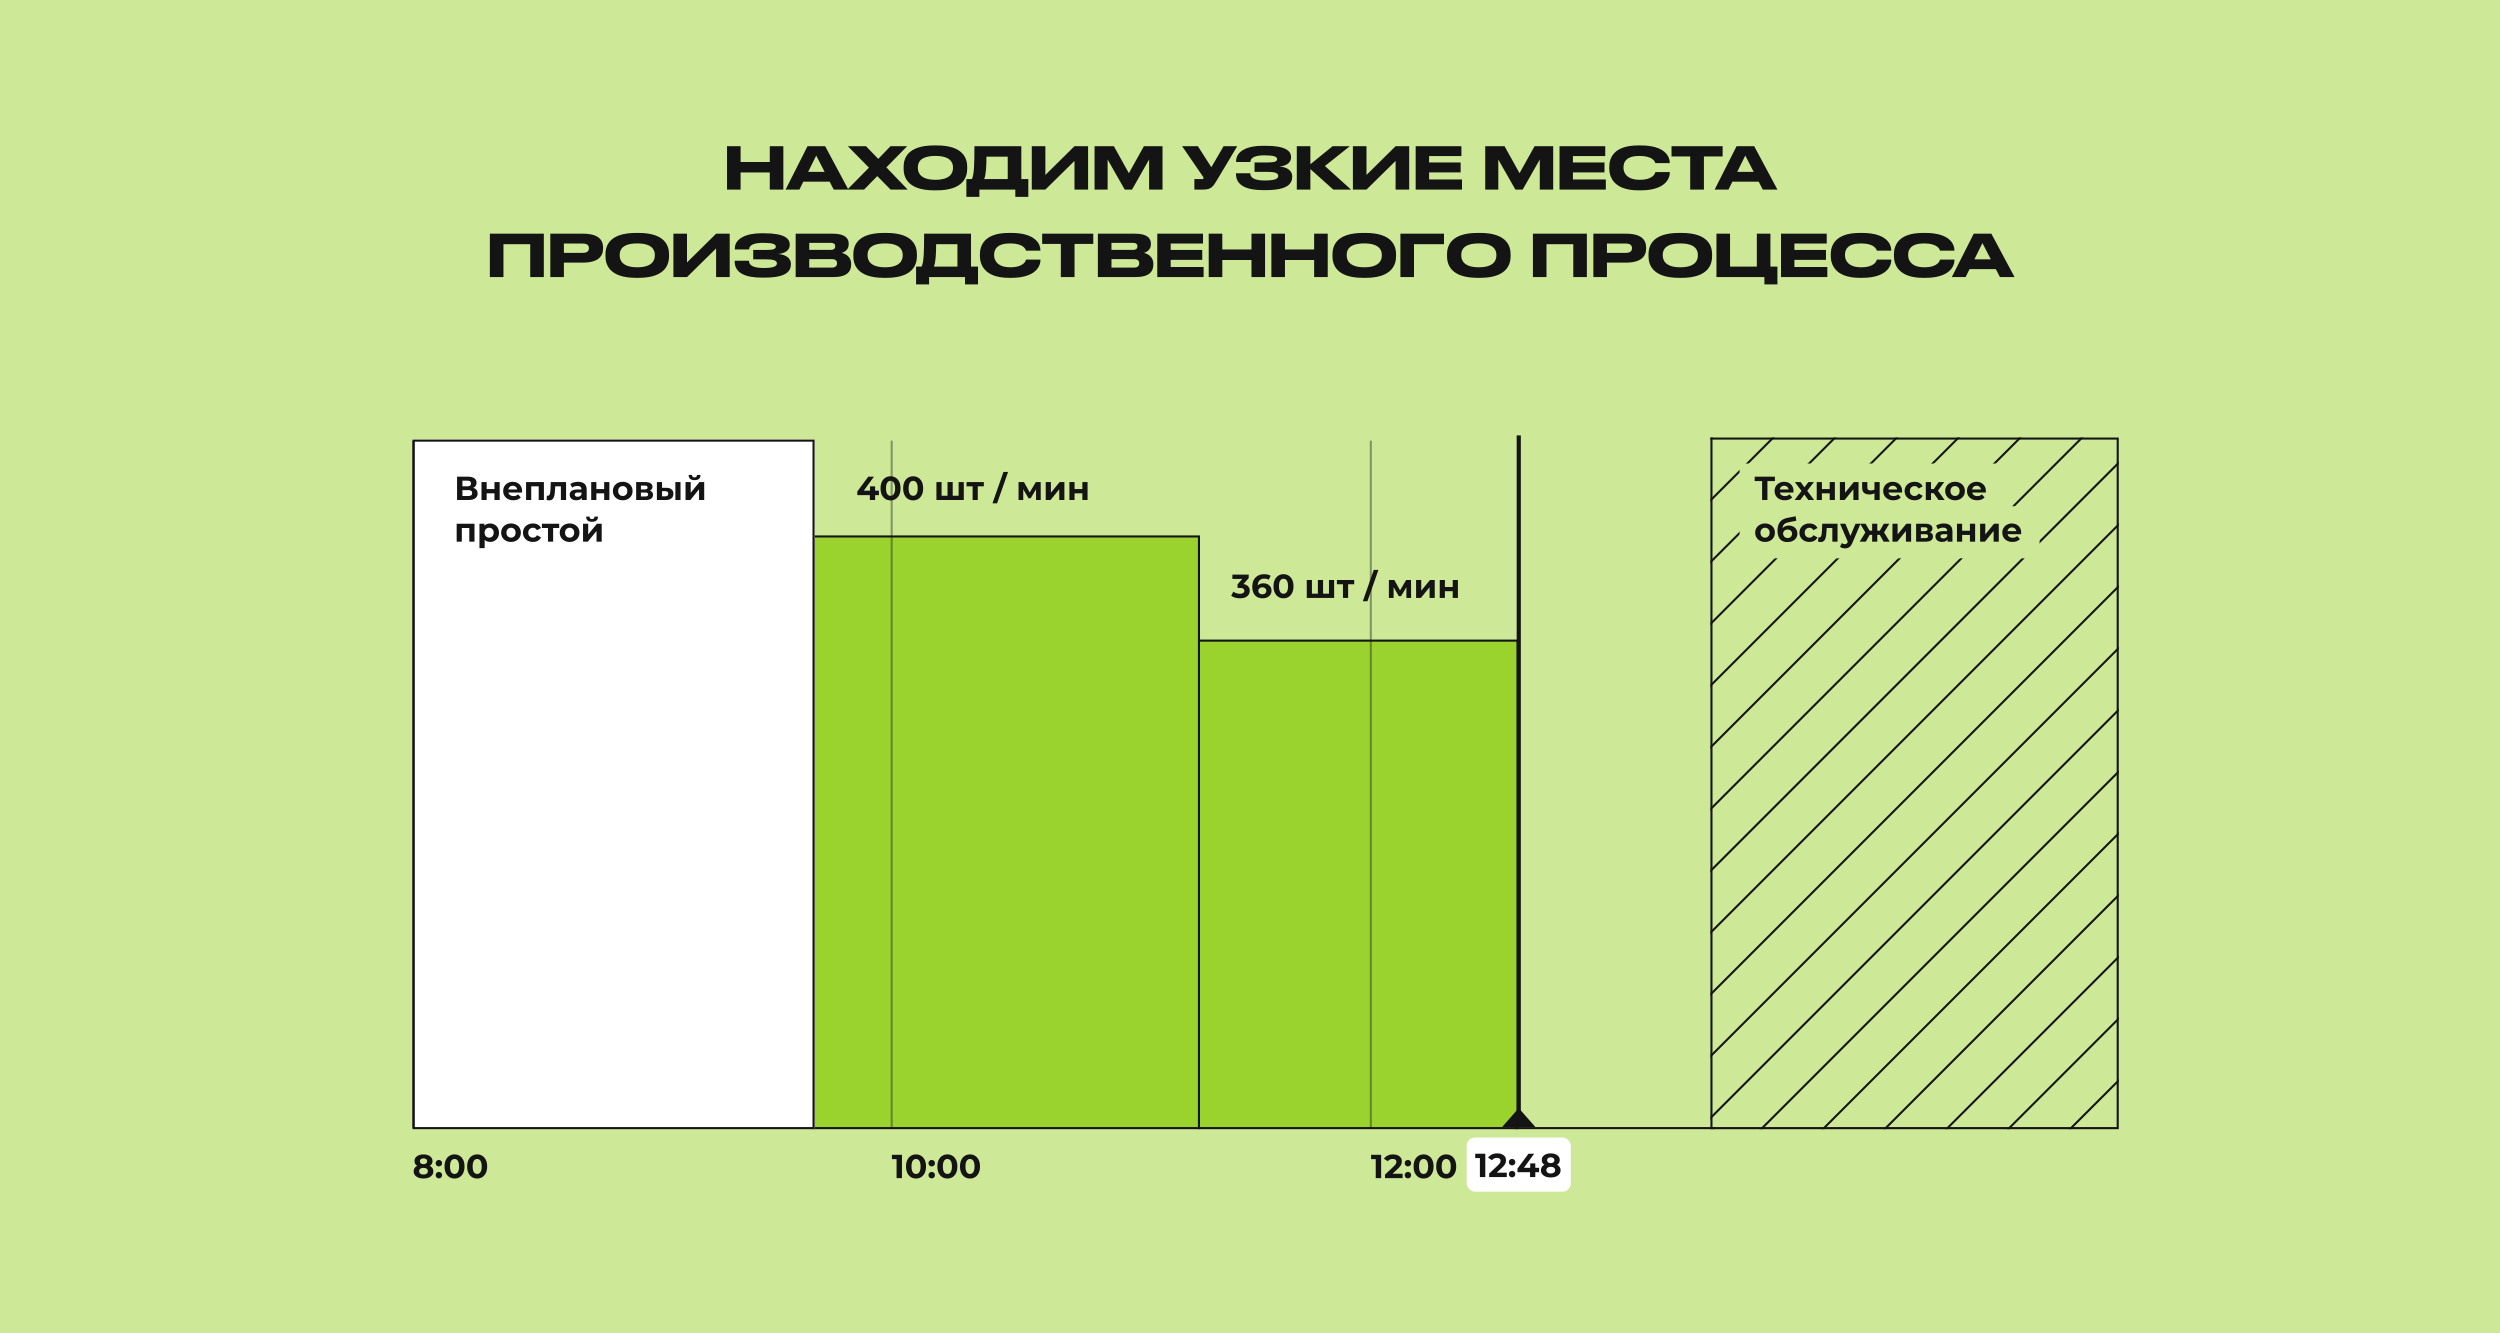
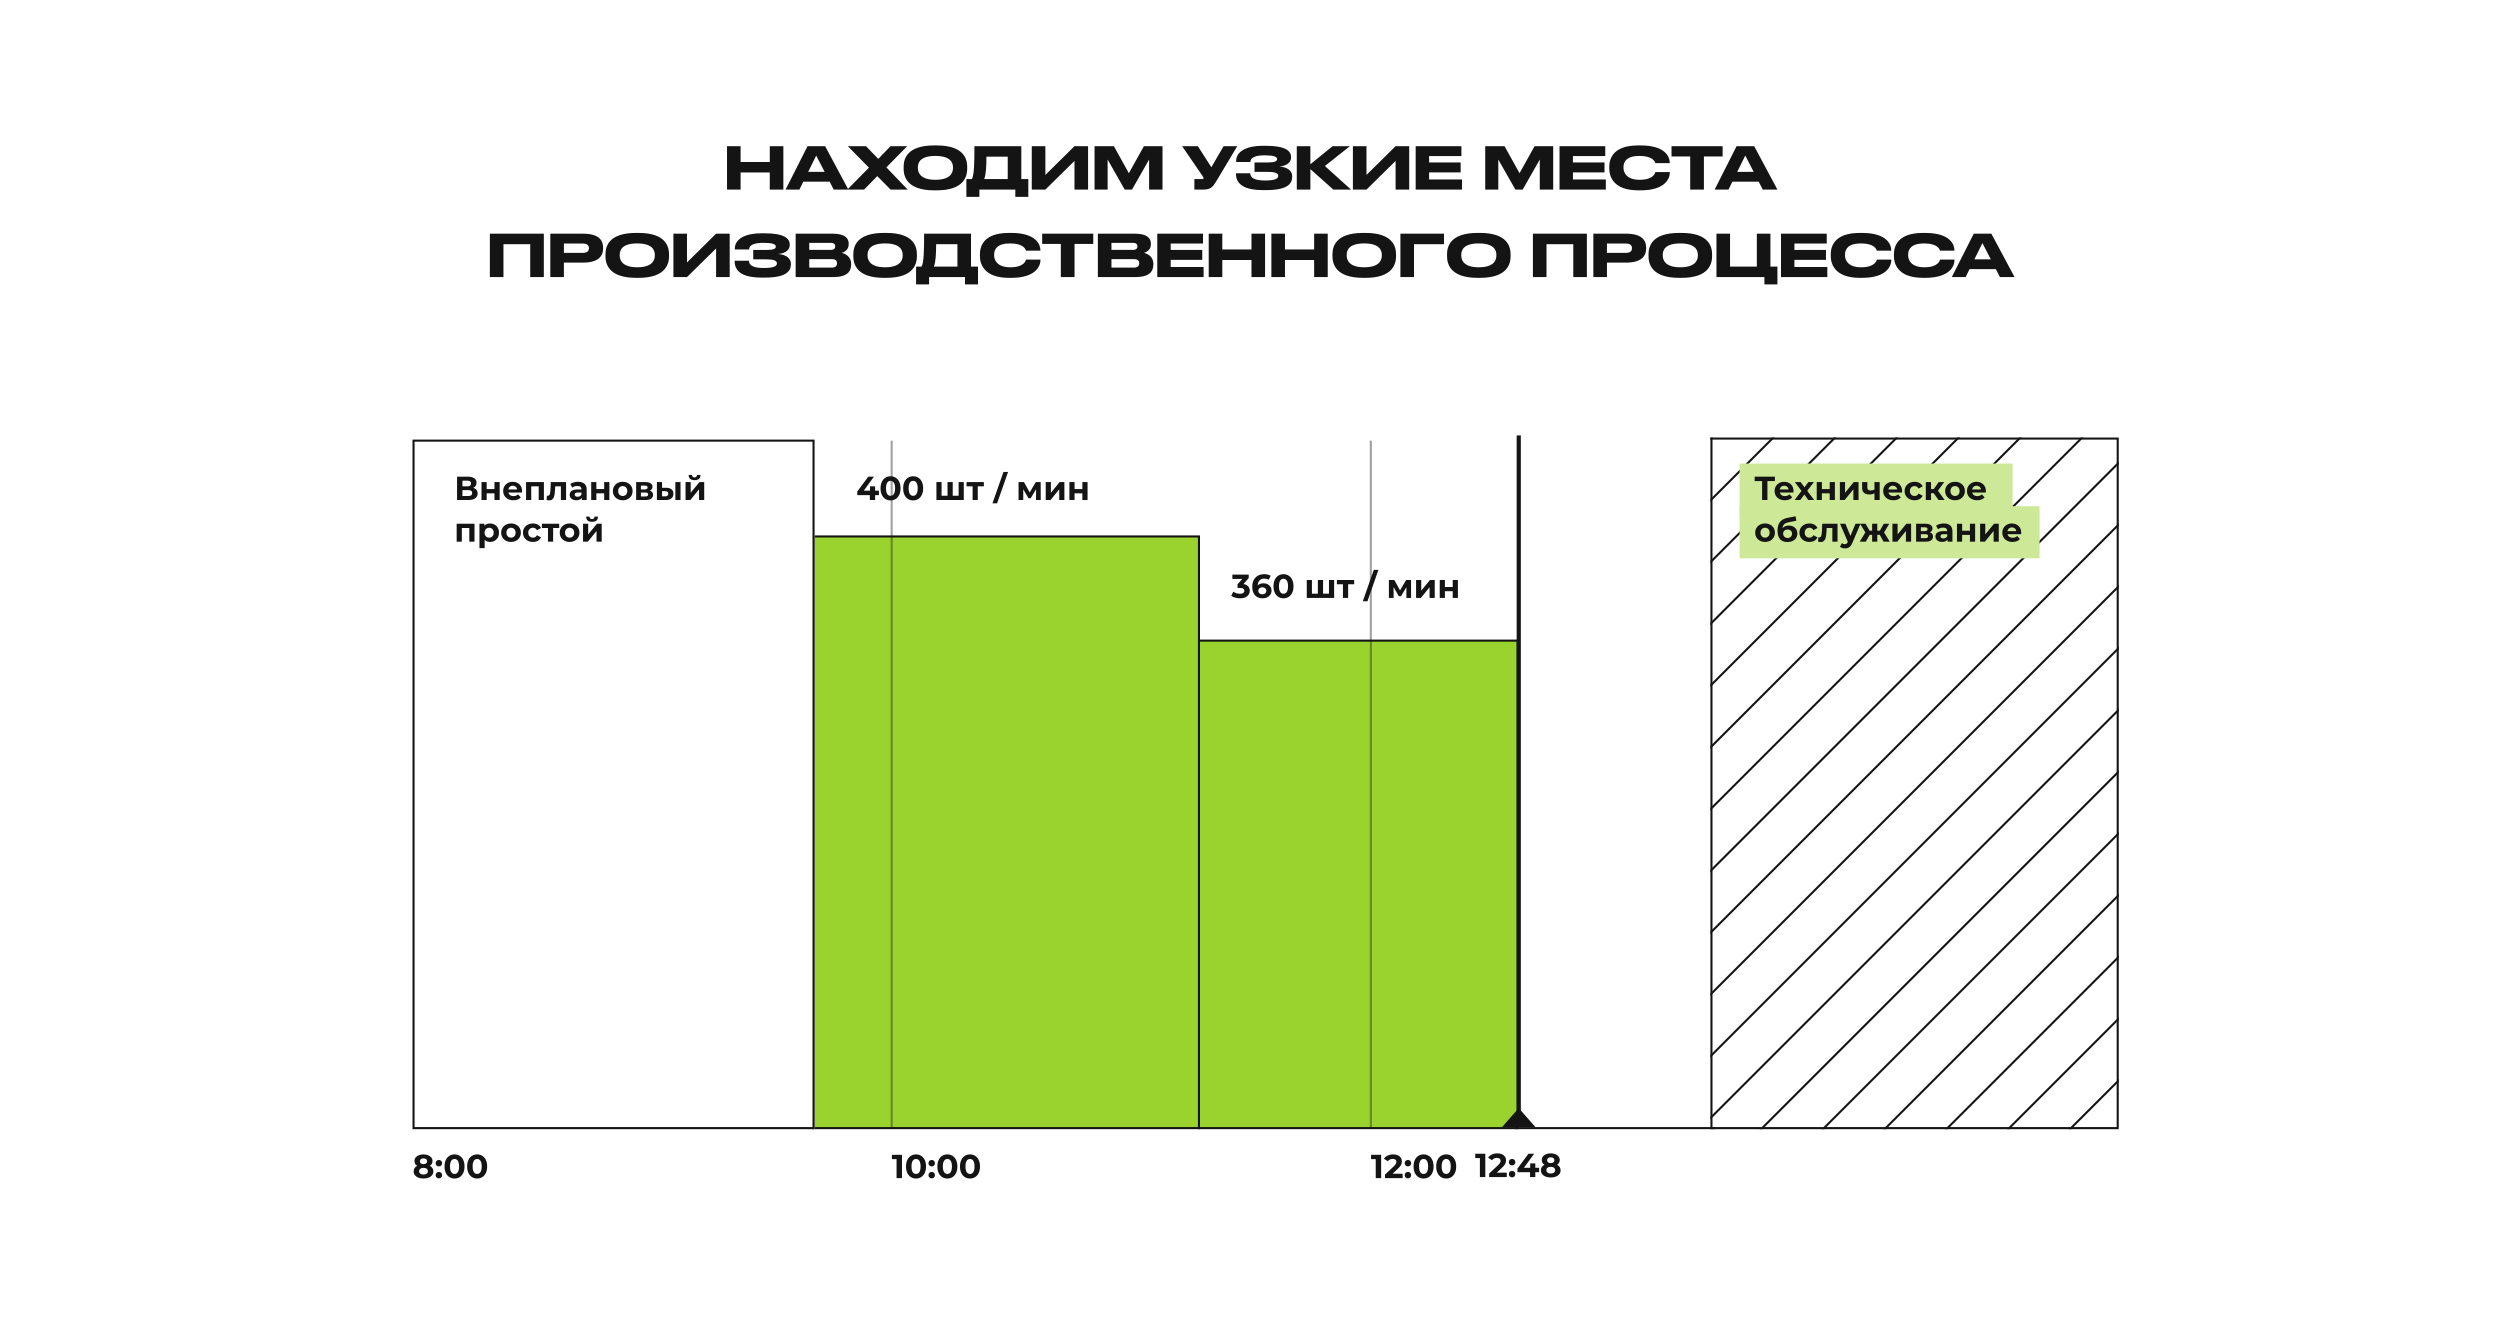
<svg xmlns="http://www.w3.org/2000/svg" width="1200" height="640" viewBox="0 0 1200 640" fill="none">
-   <rect width="1200" height="640" fill="#CDE997" />
  <path d="M348.965 91V70.168H355.489V77.756H369.489V70.168H376.013V91H369.489V82.796H355.489V91H348.965ZM395.815 82.488L391.783 74.676L387.919 82.488H395.815ZM400.183 91L398.223 87.192H385.595L383.719 91H377.083L387.611 70.168H396.067L407.211 91H400.183ZM414.764 91H406.728L417.088 80.472L406.952 70.168H415.688L421.568 76.272L427.448 70.168H435.456L425.46 80.332L435.68 91H427.476L421.092 84.532L414.764 91ZM448.412 69.804H449.616C462.72 69.804 464.26 76.384 464.26 80.108V80.948C464.26 84.616 462.748 91.364 449.616 91.364H448.412C435.224 91.364 433.74 84.616 433.74 80.948V80.108C433.74 76.384 435.224 69.804 448.412 69.804ZM457.428 80.696V80.304C457.428 77.924 456.056 74.844 449 74.844C441.832 74.844 440.572 77.924 440.572 80.304V80.64C440.572 83.02 441.944 86.296 449 86.296C456 86.296 457.428 83.104 457.428 80.696ZM463.859 85.96H466.519C467.555 83.804 467.723 79.156 467.723 70.168H490.235V85.96H493.595V94.5H487.351V91H470.103V94.5H463.859V85.96ZM472.399 85.96H483.711V75.208H473.491C473.491 79.464 473.295 83.944 472.399 85.96ZM515.75 91V77.252L501.778 91H495.254V70.168H501.778V83.972L515.75 70.168H522.274V91H515.75ZM525.389 91V70.168H534.657L541.853 83.132L549.077 70.168H558.009V91H551.569V76.58L543.365 91H539.865L531.661 76.58V91H525.389ZM593.879 70.168L584.303 86.184C582.231 89.684 581.391 91 577.387 91H573.299V85.96H576.967C577.555 85.96 577.695 85.764 577.695 85.512V85.484C577.695 85.148 577.499 84.868 577.247 84.504L567.418 70.168H574.979L581.447 80.276L587.327 70.168H593.879ZM620.258 84.56V84.84C620.258 88.284 617.85 91.252 607.658 91.252H606.146C598.698 91.252 593.266 89.208 593.266 83.468V83.16H600.126C600.126 85.54 602.506 86.632 607.182 86.632C611.774 86.632 613.538 85.848 613.538 84.476V84.392C613.538 83.02 611.802 82.488 608.358 82.488H602.17V77.98H608.33C611.606 77.98 613.006 77.532 613.006 76.44V76.356C613.006 75.236 611.494 74.564 607.014 74.564C603.458 74.564 600.21 75.208 600.21 77.756H593.35V77.252C593.35 72.548 598.67 69.972 606.034 69.972H607.434C617.066 69.972 619.698 72.436 619.698 75.376V75.684C619.698 77.644 618.046 79.604 614.098 79.912C618.242 80.22 620.258 82.236 620.258 84.56ZM639.985 91L628.981 81.172V91H622.457V70.168H628.981V78.848L639.649 70.168H647.937L635.953 79.688L648.497 91H639.985ZM669.887 91V77.252L655.915 91H649.391V70.168H655.915V83.972L669.887 70.168H676.411V91H669.887ZM679.526 70.168H701.478V74.9H685.966V77.98H701.114V82.74H685.966V86.156H701.758V91H679.526V70.168ZM712.912 91V70.168H722.18L729.376 83.132L736.6 70.168H745.532V91H739.092V76.58L730.888 91H727.388L719.184 76.58V91H712.912ZM748.569 70.168H770.521V74.9H755.009V77.98H770.157V82.74H755.009V86.156H770.801V91H748.569V70.168ZM787.539 91.364H786.391C774.323 91.364 772.447 84.616 772.447 80.92V80.108C772.447 76.328 774.071 69.804 786.391 69.804H787.539C799.607 69.804 801.483 75.572 801.483 78.008V78.316H794.567C794.399 77.756 793.559 74.844 786.951 74.844C780.707 74.844 779.279 77.644 779.279 80.248V80.584C779.279 83.048 780.931 86.296 787.007 86.296C793.755 86.296 794.427 83.076 794.595 82.6H801.511V82.908C801.511 85.54 799.439 91.364 787.539 91.364ZM811.295 91V75.096H802.335V70.168H826.863V75.096H817.875V91H811.295ZM841.764 82.488L837.732 74.676L833.868 82.488H841.764ZM846.132 91L844.172 87.192H831.544L829.668 91H823.032L833.56 70.168H842.016L853.16 91H846.132ZM235.133 133V112.168H261.033V133H254.509V117.208H241.657V133H235.133ZM279.771 126.056H270.671V133H264.147V112.168H279.771C287.275 112.168 289.487 115.136 289.487 118.944V119.224C289.487 122.948 287.219 126.056 279.771 126.056ZM270.671 116.9V121.38H279.659C281.703 121.38 282.683 120.624 282.683 119.196V119.112C282.683 117.684 281.759 116.9 279.659 116.9H270.671ZM305.295 111.804H306.499C319.603 111.804 321.143 118.384 321.143 122.108V122.948C321.143 126.616 319.631 133.364 306.499 133.364H305.295C292.107 133.364 290.623 126.616 290.623 122.948V122.108C290.623 118.384 292.107 111.804 305.295 111.804ZM314.311 122.696V122.304C314.311 119.924 312.939 116.844 305.883 116.844C298.715 116.844 297.455 119.924 297.455 122.304V122.64C297.455 125.02 298.827 128.296 305.883 128.296C312.883 128.296 314.311 125.104 314.311 122.696ZM343.731 133V119.252L329.759 133H323.235V112.168H329.759V125.972L343.731 112.168H350.255V133H343.731ZM379.633 126.56V126.84C379.633 130.284 377.225 133.252 367.033 133.252H365.521C358.073 133.252 352.641 131.208 352.641 125.468V125.16H359.501C359.501 127.54 361.881 128.632 366.557 128.632C371.149 128.632 372.913 127.848 372.913 126.476V126.392C372.913 125.02 371.177 124.488 367.733 124.488H361.545V119.98H367.705C370.981 119.98 372.381 119.532 372.381 118.44V118.356C372.381 117.236 370.869 116.564 366.389 116.564C362.833 116.564 359.585 117.208 359.585 119.756H352.725V119.252C352.725 114.548 358.045 111.972 365.409 111.972H366.809C376.441 111.972 379.073 114.436 379.073 117.376V117.684C379.073 119.644 377.421 121.604 373.473 121.912C377.617 122.22 379.633 124.236 379.633 126.56ZM381.916 133V112.168H399.752C405.716 112.168 407.368 114.464 407.368 116.928V117.32C407.368 120.036 405.072 121.072 404.064 121.38C405.492 121.744 408.544 122.948 408.544 126.616V127.008C408.544 130.284 406.668 133 399.92 133H381.916ZM398.632 116.564H388.44V119.952H398.632C400.452 119.952 400.9 119.112 400.9 118.272V118.216C400.9 117.348 400.452 116.564 398.632 116.564ZM399.192 124.376H388.44V128.464H399.192C401.348 128.464 401.768 127.26 401.768 126.42V126.308C401.768 125.412 401.348 124.376 399.192 124.376ZM424.268 111.804H425.472C438.576 111.804 440.116 118.384 440.116 122.108V122.948C440.116 126.616 438.604 133.364 425.472 133.364H424.268C411.08 133.364 409.596 126.616 409.596 122.948V122.108C409.596 118.384 411.08 111.804 424.268 111.804ZM433.284 122.696V122.304C433.284 119.924 431.912 116.844 424.856 116.844C417.688 116.844 416.428 119.924 416.428 122.304V122.64C416.428 125.02 417.8 128.296 424.856 128.296C431.856 128.296 433.284 125.104 433.284 122.696ZM439.714 127.96H442.374C443.41 125.804 443.578 121.156 443.578 112.168H466.09V127.96H469.45V136.5H463.206V133H445.958V136.5H439.714V127.96ZM448.254 127.96H459.566V117.208H449.346C449.346 121.464 449.15 125.944 448.254 127.96ZM485.446 133.364H484.298C472.23 133.364 470.354 126.616 470.354 122.92V122.108C470.354 118.328 471.978 111.804 484.298 111.804H485.446C497.514 111.804 499.39 117.572 499.39 120.008V120.316H492.474C492.306 119.756 491.466 116.844 484.858 116.844C478.614 116.844 477.186 119.644 477.186 122.248V122.584C477.186 125.048 478.838 128.296 484.914 128.296C491.662 128.296 492.334 125.076 492.502 124.6H499.418V124.908C499.418 127.54 497.346 133.364 485.446 133.364ZM509.201 133V117.096H500.241V112.168H524.769V117.096H515.781V133H509.201ZM526.975 133V112.168H544.811C550.775 112.168 552.427 114.464 552.427 116.928V117.32C552.427 120.036 550.131 121.072 549.123 121.38C550.551 121.744 553.603 122.948 553.603 126.616V127.008C553.603 130.284 551.727 133 544.979 133H526.975ZM543.691 116.564H533.499V119.952H543.691C545.511 119.952 545.959 119.112 545.959 118.272V118.216C545.959 117.348 545.511 116.564 543.691 116.564ZM544.251 124.376H533.499V128.464H544.251C546.407 128.464 546.827 127.26 546.827 126.42V126.308C546.827 125.412 546.407 124.376 544.251 124.376ZM555.494 112.168H577.446V116.9H561.934V119.98H577.082V124.74H561.934V128.156H577.726V133H555.494V112.168ZM580.184 133V112.168H586.708V119.756H600.708V112.168H607.232V133H600.708V124.796H586.708V133H580.184ZM610.262 133V112.168H616.786V119.756H630.786V112.168H637.31V133H630.786V124.796H616.786V133H610.262ZM654.256 111.804H655.46C668.564 111.804 670.104 118.384 670.104 122.108V122.948C670.104 126.616 668.592 133.364 655.46 133.364H654.256C641.068 133.364 639.584 126.616 639.584 122.948V122.108C639.584 118.384 641.068 111.804 654.256 111.804ZM663.272 122.696V122.304C663.272 119.924 661.9 116.844 654.844 116.844C647.676 116.844 646.416 119.924 646.416 122.304V122.64C646.416 125.02 647.788 128.296 654.844 128.296C661.844 128.296 663.272 125.104 663.272 122.696ZM672.196 133V112.168H693.112V117.208H678.72V133H672.196ZM709.244 111.804H710.448C723.552 111.804 725.092 118.384 725.092 122.108V122.948C725.092 126.616 723.58 133.364 710.448 133.364H709.244C696.056 133.364 694.572 126.616 694.572 122.948V122.108C694.572 118.384 696.056 111.804 709.244 111.804ZM718.26 122.696V122.304C718.26 119.924 716.888 116.844 709.832 116.844C702.664 116.844 701.404 119.924 701.404 122.304V122.64C701.404 125.02 702.776 128.296 709.832 128.296C716.832 128.296 718.26 125.104 718.26 122.696ZM735.797 133V112.168H761.697V133H755.173V117.208H742.321V133H735.797ZM780.435 126.056H771.335V133H764.811V112.168H780.435C787.939 112.168 790.151 115.136 790.151 118.944V119.224C790.151 122.948 787.883 126.056 780.435 126.056ZM771.335 116.9V121.38H780.323C782.367 121.38 783.347 120.624 783.347 119.196V119.112C783.347 117.684 782.423 116.9 780.323 116.9H771.335ZM805.959 111.804H807.163C820.267 111.804 821.807 118.384 821.807 122.108V122.948C821.807 126.616 820.295 133.364 807.163 133.364H805.959C792.771 133.364 791.287 126.616 791.287 122.948V122.108C791.287 118.384 792.771 111.804 805.959 111.804ZM814.975 122.696V122.304C814.975 119.924 813.603 116.844 806.547 116.844C799.379 116.844 798.119 119.924 798.119 122.304V122.64C798.119 125.02 799.491 128.296 806.547 128.296C813.547 128.296 814.975 125.104 814.975 122.696ZM823.899 133V112.168H830.423V127.96H843.275V112.168H849.799V127.96H853.159V136.5H846.915V133H823.899ZM854.881 112.168H876.833V116.9H861.321V119.98H876.469V124.74H861.321V128.156H877.113V133H854.881V112.168ZM893.852 133.364H892.704C880.636 133.364 878.76 126.616 878.76 122.92V122.108C878.76 118.328 880.384 111.804 892.704 111.804H893.852C905.92 111.804 907.796 117.572 907.796 120.008V120.316H900.88C900.712 119.756 899.872 116.844 893.264 116.844C887.02 116.844 885.592 119.644 885.592 122.248V122.584C885.592 125.048 887.244 128.296 893.32 128.296C900.068 128.296 900.74 125.076 900.908 124.6H907.824V124.908C907.824 127.54 905.752 133.364 893.852 133.364ZM924.176 133.364H923.028C910.96 133.364 909.084 126.616 909.084 122.92V122.108C909.084 118.328 910.708 111.804 923.028 111.804H924.176C936.244 111.804 938.12 117.572 938.12 120.008V120.316H931.204C931.036 119.756 930.196 116.844 923.588 116.844C917.344 116.844 915.916 119.644 915.916 122.248V122.584C915.916 125.048 917.568 128.296 923.644 128.296C930.392 128.296 931.064 125.076 931.232 124.6H938.148V124.908C938.148 127.54 936.076 133.364 924.176 133.364ZM955.597 124.488L951.565 116.676L947.701 124.488H955.597ZM959.965 133L958.005 129.192H945.377L943.501 133H936.864L947.393 112.168H955.849L966.993 133H959.965Z" fill="#141414" />
  <g clip-path="url(#clip0_50796_115978)">
    <g clip-path="url(#clip1_50796_115978)">
      <rect x="905.148" y="96.076" width="1" height="525.45" transform="rotate(45 905.148 96.076)" fill="#141414" />
      <rect x="924.766" y="106.105" width="1" height="525.45" transform="rotate(45 924.766 106.105)" fill="#141414" />
      <rect x="944.383" y="116.134" width="1" height="525.45" transform="rotate(45 944.383 116.134)" fill="#141414" />
      <rect x="964" y="126.163" width="1" height="525.45" transform="rotate(45 964 126.163)" fill="#141414" />
      <rect x="983.617" y="136.192" width="1" height="525.45" transform="rotate(45 983.617 136.192)" fill="#141414" />
      <rect x="1003.23" y="146.221" width="1" height="525.45" transform="rotate(45 1003.23 146.221)" fill="#141414" />
      <rect x="1022.85" y="156.249" width="1" height="525.45" transform="rotate(45 1022.85 156.249)" fill="#141414" />
      <rect x="1042.47" y="166.278" width="1" height="525.45" transform="rotate(45 1042.47 166.278)" fill="#141414" />
      <rect x="1062.09" y="176.307" width="1" height="525.45" transform="rotate(45 1062.09 176.307)" fill="#141414" />
      <rect x="1081.7" y="186.336" width="1" height="525.45" transform="rotate(45 1081.7 186.336)" fill="#141414" />
      <rect x="1101.32" y="196.365" width="1" height="525.45" transform="rotate(45 1101.32 196.365)" fill="#141414" />
      <rect x="1120.94" y="206.394" width="1" height="525.45" transform="rotate(45 1120.94 206.394)" fill="#141414" />
      <rect x="1140.55" y="216.423" width="1" height="525.45" transform="rotate(45 1140.55 216.423)" fill="#141414" />
      <rect x="1160.17" y="226.451" width="1" height="525.45" transform="rotate(45 1160.17 226.451)" fill="#141414" />
      <rect x="1179.79" y="236.48" width="1" height="525.45" transform="rotate(45 1179.79 236.48)" fill="#141414" />
      <rect x="1199.41" y="246.509" width="1" height="525.45" transform="rotate(45 1199.41 246.509)" fill="#141414" />
      <rect x="1219.02" y="256.538" width="1" height="525.45" transform="rotate(45 1219.02 256.538)" fill="#141414" />
      <rect x="1238.64" y="266.567" width="1" height="525.45" transform="rotate(45 1238.64 266.567)" fill="#141414" />
      <rect x="1258.26" y="276.596" width="1" height="525.45" transform="rotate(45 1258.26 276.596)" fill="#141414" />
      <rect x="1277.88" y="286.625" width="1" height="525.45" transform="rotate(45 1277.88 286.625)" fill="#141414" />
      <rect x="1297.5" y="296.653" width="1" height="525.45" transform="rotate(45 1297.5 296.653)" fill="#141414" />
      <rect x="1317.11" y="306.682" width="1" height="525.45" transform="rotate(45 1317.11 306.682)" fill="#141414" />
      <rect x="1336.73" y="316.711" width="1" height="525.45" transform="rotate(45 1336.73 316.711)" fill="#141414" />
      <rect x="1356.35" y="326.74" width="1" height="525.45" transform="rotate(45 1356.35 326.74)" fill="#141414" />
-       <rect x="1375.96" y="336.769" width="1" height="525.45" transform="rotate(45 1375.96 336.769)" fill="#141414" />
      <rect x="835" y="222.5" width="131" height="25" fill="#CDE997" />
      <rect x="835" y="243" width="144" height="25" fill="#CDE997" />
    </g>
    <rect x="821.5" y="210.5" width="195" height="331" stroke="#141414" />
    <path d="M575.5 307.5H728.5V541.5H575.5V307.5Z" fill="#9BD32E" />
    <path d="M575.5 307.5H728.5V541.5H575.5V307.5Z" stroke="#141414" />
    <path d="M727.242 541.497H823.177" stroke="#141414" />
    <rect x="390.5" y="257.5" width="185" height="284" fill="#9BD32E" />
    <rect x="390.5" y="257.5" width="185" height="284" stroke="#141414" />
    <path d="M411.496 237.648V235.904L416.776 228.8H419.496L414.328 235.904L413.064 235.536H421.88V237.648H411.496ZM417.528 240V237.648L417.608 235.536V233.44H420.056V240H417.528ZM427.455 240.192C426.538 240.192 425.717 239.968 424.991 239.52C424.266 239.061 423.695 238.4 423.279 237.536C422.863 236.672 422.655 235.627 422.655 234.4C422.655 233.173 422.863 232.128 423.279 231.264C423.695 230.4 424.266 229.744 424.991 229.296C425.717 228.837 426.538 228.608 427.455 228.608C428.383 228.608 429.205 228.837 429.919 229.296C430.645 229.744 431.215 230.4 431.631 231.264C432.047 232.128 432.255 233.173 432.255 234.4C432.255 235.627 432.047 236.672 431.631 237.536C431.215 238.4 430.645 239.061 429.919 239.52C429.205 239.968 428.383 240.192 427.455 240.192ZM427.455 238C427.893 238 428.271 237.877 428.591 237.632C428.922 237.387 429.178 236.997 429.359 236.464C429.551 235.931 429.647 235.243 429.647 234.4C429.647 233.557 429.551 232.869 429.359 232.336C429.178 231.803 428.922 231.413 428.591 231.168C428.271 230.923 427.893 230.8 427.455 230.8C427.029 230.8 426.65 230.923 426.319 231.168C425.999 231.413 425.743 231.803 425.551 232.336C425.37 232.869 425.279 233.557 425.279 234.4C425.279 235.243 425.37 235.931 425.551 236.464C425.743 236.997 425.999 237.387 426.319 237.632C426.65 237.877 427.029 238 427.455 238ZM438.315 240.192C437.397 240.192 436.576 239.968 435.851 239.52C435.125 239.061 434.555 238.4 434.139 237.536C433.723 236.672 433.515 235.627 433.515 234.4C433.515 233.173 433.723 232.128 434.139 231.264C434.555 230.4 435.125 229.744 435.851 229.296C436.576 228.837 437.397 228.608 438.315 228.608C439.243 228.608 440.064 228.837 440.779 229.296C441.504 229.744 442.075 230.4 442.491 231.264C442.907 232.128 443.115 233.173 443.115 234.4C443.115 235.627 442.907 236.672 442.491 237.536C442.075 238.4 441.504 239.061 440.779 239.52C440.064 239.968 439.243 240.192 438.315 240.192ZM438.315 238C438.752 238 439.131 237.877 439.451 237.632C439.781 237.387 440.037 236.997 440.219 236.464C440.411 235.931 440.507 235.243 440.507 234.4C440.507 233.557 440.411 232.869 440.219 232.336C440.037 231.803 439.781 231.413 439.451 231.168C439.131 230.923 438.752 230.8 438.315 230.8C437.888 230.8 437.509 230.923 437.179 231.168C436.859 231.413 436.603 231.803 436.411 232.336C436.229 232.869 436.139 233.557 436.139 234.4C436.139 235.243 436.229 235.931 436.411 236.464C436.603 236.997 436.859 237.387 437.179 237.632C437.509 237.877 437.888 238 438.315 238ZM455.353 237.952L454.809 238.528V231.392H457.305V238.528L456.729 237.952H460.697L460.137 238.528V231.392H462.617V240H449.481V231.392H451.961V238.528L451.401 237.952H455.353ZM466.853 240V232.864L467.413 233.44H463.941V231.392H472.245V233.44H468.773L469.333 232.864V240H466.853ZM476.378 241.6L481.658 226.528H483.882L478.602 241.6H476.378ZM488.903 240V231.392H491.511L494.759 237.28H493.719L497.191 231.392H499.527L499.559 240H497.303V233.952L497.687 234.208L494.727 239.168H493.671L490.695 234.032L491.159 233.92V240H488.903ZM501.95 240V231.392H504.43V236.512L508.622 231.392H510.91V240H508.43V234.88L504.254 240H501.95ZM513.309 240V231.392H515.789V234.752H519.533V231.392H522.029V240H519.533V236.784H515.789V240H513.309Z" fill="#141414" />
    <path d="M595.256 287.192C594.477 287.192 593.704 287.091 592.936 286.888C592.168 286.675 591.517 286.376 590.984 285.992L591.992 284.008C592.419 284.317 592.915 284.563 593.48 284.744C594.045 284.925 594.616 285.016 595.192 285.016C595.843 285.016 596.355 284.888 596.728 284.632C597.101 284.376 597.288 284.024 597.288 283.576C597.288 283.149 597.123 282.813 596.792 282.568C596.461 282.323 595.928 282.2 595.192 282.2H594.008V280.488L597.128 276.952L597.416 277.88H591.544V275.8H599.384V277.48L596.28 281.016L594.968 280.264H595.72C597.096 280.264 598.136 280.573 598.84 281.192C599.544 281.811 599.896 282.605 599.896 283.576C599.896 284.205 599.731 284.797 599.4 285.352C599.069 285.896 598.563 286.339 597.88 286.68C597.197 287.021 596.323 287.192 595.256 287.192ZM606.101 287.192C605.077 287.192 604.186 286.979 603.429 286.552C602.682 286.125 602.106 285.501 601.701 284.68C601.295 283.859 601.093 282.845 601.093 281.64C601.093 280.349 601.333 279.256 601.813 278.36C602.303 277.464 602.975 276.781 603.829 276.312C604.693 275.843 605.685 275.608 606.805 275.608C607.402 275.608 607.973 275.672 608.517 275.8C609.061 275.928 609.53 276.12 609.925 276.376L608.965 278.28C608.655 278.067 608.325 277.923 607.973 277.848C607.621 277.763 607.253 277.72 606.869 277.72C605.898 277.72 605.13 278.013 604.565 278.6C603.999 279.187 603.717 280.056 603.717 281.208C603.717 281.4 603.717 281.613 603.717 281.848C603.727 282.083 603.759 282.317 603.813 282.552L603.093 281.88C603.295 281.464 603.557 281.117 603.877 280.84C604.197 280.552 604.575 280.339 605.013 280.2C605.461 280.051 605.951 279.976 606.485 279.976C607.21 279.976 607.861 280.12 608.437 280.408C609.013 280.696 609.471 281.101 609.813 281.624C610.165 282.147 610.341 282.76 610.341 283.464C610.341 284.221 610.149 284.883 609.765 285.448C609.391 286.003 608.885 286.435 608.245 286.744C607.615 287.043 606.901 287.192 606.101 287.192ZM605.957 285.256C606.319 285.256 606.639 285.192 606.917 285.064C607.205 284.925 607.429 284.728 607.589 284.472C607.749 284.216 607.829 283.923 607.829 283.592C607.829 283.08 607.653 282.675 607.301 282.376C606.959 282.067 606.501 281.912 605.925 281.912C605.541 281.912 605.205 281.987 604.917 282.136C604.629 282.275 604.399 282.472 604.229 282.728C604.069 282.973 603.989 283.261 603.989 283.592C603.989 283.912 604.069 284.2 604.229 284.456C604.389 284.701 604.613 284.899 604.901 285.048C605.189 285.187 605.541 285.256 605.957 285.256ZM616.08 287.192C615.163 287.192 614.342 286.968 613.616 286.52C612.891 286.061 612.32 285.4 611.904 284.536C611.488 283.672 611.28 282.627 611.28 281.4C611.28 280.173 611.488 279.128 611.904 278.264C612.32 277.4 612.891 276.744 613.616 276.296C614.342 275.837 615.163 275.608 616.08 275.608C617.008 275.608 617.83 275.837 618.544 276.296C619.27 276.744 619.84 277.4 620.256 278.264C620.672 279.128 620.88 280.173 620.88 281.4C620.88 282.627 620.672 283.672 620.256 284.536C619.84 285.4 619.27 286.061 618.544 286.52C617.83 286.968 617.008 287.192 616.08 287.192ZM616.08 285C616.518 285 616.896 284.877 617.216 284.632C617.547 284.387 617.803 283.997 617.984 283.464C618.176 282.931 618.272 282.243 618.272 281.4C618.272 280.557 618.176 279.869 617.984 279.336C617.803 278.803 617.547 278.413 617.216 278.168C616.896 277.923 616.518 277.8 616.08 277.8C615.654 277.8 615.275 277.923 614.944 278.168C614.624 278.413 614.368 278.803 614.176 279.336C613.995 279.869 613.904 280.557 613.904 281.4C613.904 282.243 613.995 282.931 614.176 283.464C614.368 283.997 614.624 284.387 614.944 284.632C615.275 284.877 615.654 285 616.08 285ZM633.119 284.952L632.575 285.528V278.392H635.071V285.528L634.495 284.952H638.463L637.903 285.528V278.392H640.383V287H627.247V278.392H629.727V285.528L629.167 284.952H633.119ZM644.618 287V279.864L645.178 280.44H641.706V278.392H650.01V280.44H646.538L647.098 279.864V287H644.618ZM654.144 288.6L659.424 273.528H661.648L656.368 288.6H654.144ZM666.669 287V278.392H669.277L672.525 284.28H671.485L674.957 278.392H677.293L677.325 287H675.069V280.952L675.453 281.208L672.493 286.168H671.437L668.461 281.032L668.925 280.92V287H666.669ZM679.716 287V278.392H682.196V283.512L686.388 278.392H688.676V287H686.196V281.88L682.02 287H679.716ZM691.075 287V278.392H693.555V281.752H697.299V278.392H699.795V287H697.299V283.784H693.555V287H691.075Z" fill="#141414" />
    <g clip-path="url(#clip2_50796_115978)">
      <rect x="198" y="211" width="193" height="331" fill="white" />
    </g>
    <rect x="198.5" y="211.5" width="192" height="330" stroke="#141414" />
-     <path d="M198 211.5L198 541.5" stroke="#141414" stroke-width="2" />
    <path d="M203.264 565.692C202.325 565.692 201.504 565.553 200.8 565.276C200.096 564.988 199.547 564.588 199.152 564.076C198.757 563.553 198.56 562.945 198.56 562.252C198.56 561.559 198.752 560.972 199.136 560.492C199.531 560.001 200.08 559.633 200.784 559.388C201.488 559.132 202.315 559.004 203.264 559.004C204.224 559.004 205.056 559.132 205.76 559.388C206.475 559.633 207.024 560.001 207.408 560.492C207.803 560.972 208 561.559 208 562.252C208 562.945 207.803 563.553 207.408 564.076C207.013 564.588 206.459 564.988 205.744 565.276C205.04 565.553 204.213 565.692 203.264 565.692ZM203.264 563.788C203.915 563.788 204.427 563.644 204.8 563.356C205.184 563.068 205.376 562.673 205.376 562.172C205.376 561.671 205.184 561.281 204.8 561.004C204.427 560.716 203.915 560.572 203.264 560.572C202.624 560.572 202.117 560.716 201.744 561.004C201.371 561.281 201.184 561.671 201.184 562.172C201.184 562.673 201.371 563.068 201.744 563.356C202.117 563.644 202.624 563.788 203.264 563.788ZM203.264 560.316C202.4 560.316 201.643 560.199 200.992 559.964C200.352 559.729 199.851 559.388 199.488 558.94C199.136 558.481 198.96 557.937 198.96 557.308C198.96 556.647 199.141 556.081 199.504 555.612C199.867 555.132 200.373 554.764 201.024 554.508C201.675 554.241 202.421 554.108 203.264 554.108C204.128 554.108 204.88 554.241 205.52 554.508C206.171 554.764 206.677 555.132 207.04 555.612C207.413 556.081 207.6 556.647 207.6 557.308C207.6 557.937 207.419 558.481 207.056 558.94C206.704 559.388 206.203 559.729 205.552 559.964C204.901 560.199 204.139 560.316 203.264 560.316ZM203.264 558.796C203.808 558.796 204.235 558.673 204.544 558.428C204.864 558.183 205.024 557.847 205.024 557.42C205.024 556.972 204.859 556.625 204.528 556.38C204.208 556.135 203.787 556.012 203.264 556.012C202.752 556.012 202.336 556.135 202.016 556.38C201.696 556.625 201.536 556.972 201.536 557.42C201.536 557.847 201.691 558.183 202 558.428C202.309 558.673 202.731 558.796 203.264 558.796ZM210.659 559.884C210.232 559.884 209.864 559.74 209.555 559.452C209.256 559.153 209.107 558.775 209.107 558.316C209.107 557.857 209.256 557.489 209.555 557.212C209.864 556.924 210.232 556.78 210.659 556.78C211.096 556.78 211.464 556.924 211.763 557.212C212.061 557.489 212.211 557.857 212.211 558.316C212.211 558.775 212.061 559.153 211.763 559.452C211.464 559.74 211.096 559.884 210.659 559.884ZM210.659 565.628C210.232 565.628 209.864 565.484 209.555 565.196C209.256 564.897 209.107 564.519 209.107 564.06C209.107 563.601 209.256 563.233 209.555 562.956C209.864 562.668 210.232 562.524 210.659 562.524C211.096 562.524 211.464 562.668 211.763 562.956C212.061 563.233 212.211 563.601 212.211 564.06C212.211 564.519 212.061 564.897 211.763 565.196C211.464 565.484 211.096 565.628 210.659 565.628ZM218.174 565.692C217.257 565.692 216.435 565.468 215.71 565.02C214.985 564.561 214.414 563.9 213.998 563.036C213.582 562.172 213.374 561.127 213.374 559.9C213.374 558.673 213.582 557.628 213.998 556.764C214.414 555.9 214.985 555.244 215.71 554.796C216.435 554.337 217.257 554.108 218.174 554.108C219.102 554.108 219.923 554.337 220.638 554.796C221.363 555.244 221.934 555.9 222.35 556.764C222.766 557.628 222.974 558.673 222.974 559.9C222.974 561.127 222.766 562.172 222.35 563.036C221.934 563.9 221.363 564.561 220.638 565.02C219.923 565.468 219.102 565.692 218.174 565.692ZM218.174 563.5C218.611 563.5 218.99 563.377 219.31 563.132C219.641 562.887 219.897 562.497 220.078 561.964C220.27 561.431 220.366 560.743 220.366 559.9C220.366 559.057 220.27 558.369 220.078 557.836C219.897 557.303 219.641 556.913 219.31 556.668C218.99 556.423 218.611 556.3 218.174 556.3C217.747 556.3 217.369 556.423 217.038 556.668C216.718 556.913 216.462 557.303 216.27 557.836C216.089 558.369 215.998 559.057 215.998 559.9C215.998 560.743 216.089 561.431 216.27 561.964C216.462 562.497 216.718 562.887 217.038 563.132C217.369 563.377 217.747 563.5 218.174 563.5ZM229.033 565.692C228.116 565.692 227.295 565.468 226.569 565.02C225.844 564.561 225.273 563.9 224.857 563.036C224.441 562.172 224.233 561.127 224.233 559.9C224.233 558.673 224.441 557.628 224.857 556.764C225.273 555.9 225.844 555.244 226.569 554.796C227.295 554.337 228.116 554.108 229.033 554.108C229.961 554.108 230.783 554.337 231.497 554.796C232.223 555.244 232.793 555.9 233.209 556.764C233.625 557.628 233.833 558.673 233.833 559.9C233.833 561.127 233.625 562.172 233.209 563.036C232.793 563.9 232.223 564.561 231.497 565.02C230.783 565.468 229.961 565.692 229.033 565.692ZM229.033 563.5C229.471 563.5 229.849 563.377 230.169 563.132C230.5 562.887 230.756 562.497 230.937 561.964C231.129 561.431 231.225 560.743 231.225 559.9C231.225 559.057 231.129 558.369 230.937 557.836C230.756 557.303 230.5 556.913 230.169 556.668C229.849 556.423 229.471 556.3 229.033 556.3C228.607 556.3 228.228 556.423 227.897 556.668C227.577 556.913 227.321 557.303 227.129 557.836C226.948 558.369 226.857 559.057 226.857 559.9C226.857 560.743 226.948 561.431 227.129 561.964C227.321 562.497 227.577 562.887 227.897 563.132C228.228 563.377 228.607 563.5 229.033 563.5Z" fill="#141414" />
    <path opacity="0.4" d="M428 211.5L428 541.5" stroke="#141414" />
    <path d="M430.352 565.5V555.26L431.472 556.38H428.112V554.3H432.944V565.5H430.352ZM439.69 565.692C438.772 565.692 437.951 565.468 437.226 565.02C436.5 564.561 435.93 563.9 435.514 563.036C435.098 562.172 434.89 561.127 434.89 559.9C434.89 558.673 435.098 557.628 435.514 556.764C435.93 555.9 436.5 555.244 437.226 554.796C437.951 554.337 438.772 554.108 439.69 554.108C440.618 554.108 441.439 554.337 442.154 554.796C442.879 555.244 443.45 555.9 443.866 556.764C444.282 557.628 444.49 558.673 444.49 559.9C444.49 561.127 444.282 562.172 443.866 563.036C443.45 563.9 442.879 564.561 442.154 565.02C441.439 565.468 440.618 565.692 439.69 565.692ZM439.69 563.5C440.127 563.5 440.506 563.377 440.826 563.132C441.156 562.887 441.412 562.497 441.594 561.964C441.786 561.431 441.882 560.743 441.882 559.9C441.882 559.057 441.786 558.369 441.594 557.836C441.412 557.303 441.156 556.913 440.826 556.668C440.506 556.423 440.127 556.3 439.69 556.3C439.263 556.3 438.884 556.423 438.554 556.668C438.234 556.913 437.978 557.303 437.786 557.836C437.604 558.369 437.514 559.057 437.514 559.9C437.514 560.743 437.604 561.431 437.786 561.964C437.978 562.497 438.234 562.887 438.554 563.132C438.884 563.377 439.263 563.5 439.69 563.5ZM447.221 559.884C446.794 559.884 446.426 559.74 446.117 559.452C445.818 559.153 445.669 558.775 445.669 558.316C445.669 557.857 445.818 557.489 446.117 557.212C446.426 556.924 446.794 556.78 447.221 556.78C447.658 556.78 448.026 556.924 448.325 557.212C448.624 557.489 448.773 557.857 448.773 558.316C448.773 558.775 448.624 559.153 448.325 559.452C448.026 559.74 447.658 559.884 447.221 559.884ZM447.221 565.628C446.794 565.628 446.426 565.484 446.117 565.196C445.818 564.897 445.669 564.519 445.669 564.06C445.669 563.601 445.818 563.233 446.117 562.956C446.426 562.668 446.794 562.524 447.221 562.524C447.658 562.524 448.026 562.668 448.325 562.956C448.624 563.233 448.773 563.601 448.773 564.06C448.773 564.519 448.624 564.897 448.325 565.196C448.026 565.484 447.658 565.628 447.221 565.628ZM454.737 565.692C453.819 565.692 452.998 565.468 452.273 565.02C451.547 564.561 450.977 563.9 450.561 563.036C450.145 562.172 449.937 561.127 449.937 559.9C449.937 558.673 450.145 557.628 450.561 556.764C450.977 555.9 451.547 555.244 452.273 554.796C452.998 554.337 453.819 554.108 454.737 554.108C455.665 554.108 456.486 554.337 457.201 554.796C457.926 555.244 458.497 555.9 458.913 556.764C459.329 557.628 459.537 558.673 459.537 559.9C459.537 561.127 459.329 562.172 458.913 563.036C458.497 563.9 457.926 564.561 457.201 565.02C456.486 565.468 455.665 565.692 454.737 565.692ZM454.737 563.5C455.174 563.5 455.553 563.377 455.873 563.132C456.203 562.887 456.459 562.497 456.641 561.964C456.833 561.431 456.929 560.743 456.929 559.9C456.929 559.057 456.833 558.369 456.641 557.836C456.459 557.303 456.203 556.913 455.873 556.668C455.553 556.423 455.174 556.3 454.737 556.3C454.31 556.3 453.931 556.423 453.601 556.668C453.281 556.913 453.025 557.303 452.833 557.836C452.651 558.369 452.561 559.057 452.561 559.9C452.561 560.743 452.651 561.431 452.833 561.964C453.025 562.497 453.281 562.887 453.601 563.132C453.931 563.377 454.31 563.5 454.737 563.5ZM465.596 565.692C464.679 565.692 463.857 565.468 463.132 565.02C462.407 564.561 461.836 563.9 461.42 563.036C461.004 562.172 460.796 561.127 460.796 559.9C460.796 558.673 461.004 557.628 461.42 556.764C461.836 555.9 462.407 555.244 463.132 554.796C463.857 554.337 464.679 554.108 465.596 554.108C466.524 554.108 467.345 554.337 468.06 554.796C468.785 555.244 469.356 555.9 469.772 556.764C470.188 557.628 470.396 558.673 470.396 559.9C470.396 561.127 470.188 562.172 469.772 563.036C469.356 563.9 468.785 564.561 468.06 565.02C467.345 565.468 466.524 565.692 465.596 565.692ZM465.596 563.5C466.033 563.5 466.412 563.377 466.732 563.132C467.063 562.887 467.319 562.497 467.5 561.964C467.692 561.431 467.788 560.743 467.788 559.9C467.788 559.057 467.692 558.369 467.5 557.836C467.319 557.303 467.063 556.913 466.732 556.668C466.412 556.423 466.033 556.3 465.596 556.3C465.169 556.3 464.791 556.423 464.46 556.668C464.14 556.913 463.884 557.303 463.692 557.836C463.511 558.369 463.42 559.057 463.42 559.9C463.42 560.743 463.511 561.431 463.692 561.964C463.884 562.497 464.14 562.887 464.46 563.132C464.791 563.377 465.169 563.5 465.596 563.5Z" fill="#141414" />
    <path opacity="0.4" d="M658 211.5L658 541.5" stroke="#141414" />
    <path d="M660.352 565.5V555.26L661.472 556.38H658.112V554.3H662.944V565.5H660.352ZM664.794 565.5V563.82L669.114 559.74C669.455 559.431 669.706 559.153 669.866 558.908C670.026 558.663 670.132 558.439 670.186 558.236C670.25 558.033 670.282 557.847 670.282 557.676C670.282 557.228 670.127 556.887 669.818 556.652C669.519 556.407 669.076 556.284 668.49 556.284C668.02 556.284 667.583 556.375 667.178 556.556C666.783 556.737 666.447 557.02 666.17 557.404L664.282 556.188C664.708 555.548 665.306 555.041 666.074 554.668C666.842 554.295 667.727 554.108 668.73 554.108C669.562 554.108 670.287 554.247 670.906 554.524C671.535 554.791 672.02 555.169 672.362 555.66C672.714 556.151 672.89 556.737 672.89 557.42C672.89 557.783 672.842 558.145 672.746 558.508C672.66 558.86 672.479 559.233 672.202 559.628C671.935 560.023 671.54 560.465 671.018 560.956L667.434 564.332L666.938 563.388H673.258V565.5H664.794ZM675.799 559.884C675.372 559.884 675.004 559.74 674.695 559.452C674.396 559.153 674.247 558.775 674.247 558.316C674.247 557.857 674.396 557.489 674.695 557.212C675.004 556.924 675.372 556.78 675.799 556.78C676.236 556.78 676.604 556.924 676.903 557.212C677.202 557.489 677.351 557.857 677.351 558.316C677.351 558.775 677.202 559.153 676.903 559.452C676.604 559.74 676.236 559.884 675.799 559.884ZM675.799 565.628C675.372 565.628 675.004 565.484 674.695 565.196C674.396 564.897 674.247 564.519 674.247 564.06C674.247 563.601 674.396 563.233 674.695 562.956C675.004 562.668 675.372 562.524 675.799 562.524C676.236 562.524 676.604 562.668 676.903 562.956C677.202 563.233 677.351 563.601 677.351 564.06C677.351 564.519 677.202 564.897 676.903 565.196C676.604 565.484 676.236 565.628 675.799 565.628ZM683.315 565.692C682.397 565.692 681.576 565.468 680.851 565.02C680.125 564.561 679.555 563.9 679.139 563.036C678.723 562.172 678.515 561.127 678.515 559.9C678.515 558.673 678.723 557.628 679.139 556.764C679.555 555.9 680.125 555.244 680.851 554.796C681.576 554.337 682.397 554.108 683.315 554.108C684.243 554.108 685.064 554.337 685.779 554.796C686.504 555.244 687.075 555.9 687.491 556.764C687.907 557.628 688.115 558.673 688.115 559.9C688.115 561.127 687.907 562.172 687.491 563.036C687.075 563.9 686.504 564.561 685.779 565.02C685.064 565.468 684.243 565.692 683.315 565.692ZM683.315 563.5C683.752 563.5 684.131 563.377 684.451 563.132C684.781 562.887 685.037 562.497 685.219 561.964C685.411 561.431 685.507 560.743 685.507 559.9C685.507 559.057 685.411 558.369 685.219 557.836C685.037 557.303 684.781 556.913 684.451 556.668C684.131 556.423 683.752 556.3 683.315 556.3C682.888 556.3 682.509 556.423 682.179 556.668C681.859 556.913 681.603 557.303 681.411 557.836C681.229 558.369 681.139 559.057 681.139 559.9C681.139 560.743 681.229 561.431 681.411 561.964C681.603 562.497 681.859 562.887 682.179 563.132C682.509 563.377 682.888 563.5 683.315 563.5ZM694.174 565.692C693.257 565.692 692.435 565.468 691.71 565.02C690.985 564.561 690.414 563.9 689.998 563.036C689.582 562.172 689.374 561.127 689.374 559.9C689.374 558.673 689.582 557.628 689.998 556.764C690.414 555.9 690.985 555.244 691.71 554.796C692.435 554.337 693.257 554.108 694.174 554.108C695.102 554.108 695.923 554.337 696.638 554.796C697.363 555.244 697.934 555.9 698.35 556.764C698.766 557.628 698.974 558.673 698.974 559.9C698.974 561.127 698.766 562.172 698.35 563.036C697.934 563.9 697.363 564.561 696.638 565.02C695.923 565.468 695.102 565.692 694.174 565.692ZM694.174 563.5C694.611 563.5 694.99 563.377 695.31 563.132C695.641 562.887 695.897 562.497 696.078 561.964C696.27 561.431 696.366 560.743 696.366 559.9C696.366 559.057 696.27 558.369 696.078 557.836C695.897 557.303 695.641 556.913 695.31 556.668C694.99 556.423 694.611 556.3 694.174 556.3C693.747 556.3 693.369 556.423 693.038 556.668C692.718 556.913 692.462 557.303 692.27 557.836C692.089 558.369 691.998 559.057 691.998 559.9C691.998 560.743 692.089 561.431 692.27 561.964C692.462 562.497 692.718 562.887 693.038 563.132C693.369 563.377 693.747 563.5 694.174 563.5Z" fill="#141414" />
    <rect width="2" height="326.891" transform="translate(728 207)" fill="#141414" />
    <path d="M728.998 531.891L736.987 540.973H721.009L728.998 531.891Z" fill="#141414" />
    <rect x="704" y="546" width="50" height="26" rx="4" fill="white" />
    <path d="M710.352 565V554.76L711.472 555.88H708.112V553.8H712.944V565H710.352ZM714.794 565V563.32L719.114 559.24C719.455 558.931 719.706 558.653 719.866 558.408C720.026 558.163 720.132 557.939 720.186 557.736C720.25 557.533 720.282 557.347 720.282 557.176C720.282 556.728 720.127 556.387 719.818 556.152C719.519 555.907 719.076 555.784 718.49 555.784C718.02 555.784 717.583 555.875 717.178 556.056C716.783 556.237 716.447 556.52 716.17 556.904L714.282 555.688C714.708 555.048 715.306 554.541 716.074 554.168C716.842 553.795 717.727 553.608 718.73 553.608C719.562 553.608 720.287 553.747 720.906 554.024C721.535 554.291 722.02 554.669 722.362 555.16C722.714 555.651 722.89 556.237 722.89 556.92C722.89 557.283 722.842 557.645 722.746 558.008C722.66 558.36 722.479 558.733 722.202 559.128C721.935 559.523 721.54 559.965 721.018 560.456L717.434 563.832L716.938 562.888H723.258V565H714.794ZM725.799 559.384C725.372 559.384 725.004 559.24 724.695 558.952C724.396 558.653 724.247 558.275 724.247 557.816C724.247 557.357 724.396 556.989 724.695 556.712C725.004 556.424 725.372 556.28 725.799 556.28C726.236 556.28 726.604 556.424 726.903 556.712C727.202 556.989 727.351 557.357 727.351 557.816C727.351 558.275 727.202 558.653 726.903 558.952C726.604 559.24 726.236 559.384 725.799 559.384ZM725.799 565.128C725.372 565.128 725.004 564.984 724.695 564.696C724.396 564.397 724.247 564.019 724.247 563.56C724.247 563.101 724.396 562.733 724.695 562.456C725.004 562.168 725.372 562.024 725.799 562.024C726.236 562.024 726.604 562.168 726.903 562.456C727.202 562.733 727.351 563.101 727.351 563.56C727.351 564.019 727.202 564.397 726.903 564.696C726.604 564.984 726.236 565.128 725.799 565.128ZM728.387 562.648V560.904L733.667 553.8H736.387L731.219 560.904L729.955 560.536H738.771V562.648H728.387ZM734.419 565V562.648L734.499 560.536V558.44H736.947V565H734.419ZM744.342 565.192C743.403 565.192 742.582 565.053 741.878 564.776C741.174 564.488 740.625 564.088 740.23 563.576C739.835 563.053 739.638 562.445 739.638 561.752C739.638 561.059 739.83 560.472 740.214 559.992C740.609 559.501 741.158 559.133 741.862 558.888C742.566 558.632 743.393 558.504 744.342 558.504C745.302 558.504 746.134 558.632 746.838 558.888C747.553 559.133 748.102 559.501 748.486 559.992C748.881 560.472 749.078 561.059 749.078 561.752C749.078 562.445 748.881 563.053 748.486 563.576C748.091 564.088 747.537 564.488 746.822 564.776C746.118 565.053 745.291 565.192 744.342 565.192ZM744.342 563.288C744.993 563.288 745.505 563.144 745.878 562.856C746.262 562.568 746.454 562.173 746.454 561.672C746.454 561.171 746.262 560.781 745.878 560.504C745.505 560.216 744.993 560.072 744.342 560.072C743.702 560.072 743.195 560.216 742.822 560.504C742.449 560.781 742.262 561.171 742.262 561.672C742.262 562.173 742.449 562.568 742.822 562.856C743.195 563.144 743.702 563.288 744.342 563.288ZM744.342 559.816C743.478 559.816 742.721 559.699 742.07 559.464C741.43 559.229 740.929 558.888 740.566 558.44C740.214 557.981 740.038 557.437 740.038 556.808C740.038 556.147 740.219 555.581 740.582 555.112C740.945 554.632 741.451 554.264 742.102 554.008C742.753 553.741 743.499 553.608 744.342 553.608C745.206 553.608 745.958 553.741 746.598 554.008C747.249 554.264 747.755 554.632 748.118 555.112C748.491 555.581 748.678 556.147 748.678 556.808C748.678 557.437 748.497 557.981 748.134 558.44C747.782 558.888 747.281 559.229 746.63 559.464C745.979 559.699 745.217 559.816 744.342 559.816ZM744.342 558.296C744.886 558.296 745.313 558.173 745.622 557.928C745.942 557.683 746.102 557.347 746.102 556.92C746.102 556.472 745.937 556.125 745.606 555.88C745.286 555.635 744.865 555.512 744.342 555.512C743.83 555.512 743.414 555.635 743.094 555.88C742.774 556.125 742.614 556.472 742.614 556.92C742.614 557.347 742.769 557.683 743.078 557.928C743.387 558.173 743.809 558.296 744.342 558.296Z" fill="#141414" />
    <path d="M219.392 240V228.8H224.608C225.909 228.8 226.923 229.051 227.648 229.552C228.373 230.053 228.736 230.768 228.736 231.696C228.736 232.613 228.395 233.328 227.712 233.84C227.029 234.341 226.123 234.592 224.992 234.592L225.296 233.92C226.555 233.92 227.531 234.171 228.224 234.672C228.917 235.173 229.264 235.899 229.264 236.848C229.264 237.829 228.891 238.603 228.144 239.168C227.408 239.723 226.331 240 224.912 240H219.392ZM221.968 238.08H224.816C225.413 238.08 225.867 237.963 226.176 237.728C226.485 237.493 226.64 237.131 226.64 236.64C226.64 236.171 226.485 235.824 226.176 235.6C225.867 235.365 225.413 235.248 224.816 235.248H221.968V238.08ZM221.968 233.44H224.384C224.949 233.44 225.376 233.328 225.664 233.104C225.952 232.869 226.096 232.528 226.096 232.08C226.096 231.632 225.952 231.296 225.664 231.072C225.376 230.837 224.949 230.72 224.384 230.72H221.968V233.44ZM231.122 240V231.392H233.602V234.752H237.346V231.392H239.842V240H237.346V236.784H233.602V240H231.122ZM246.439 240.128C245.458 240.128 244.594 239.936 243.847 239.552C243.111 239.168 242.541 238.645 242.135 237.984C241.73 237.312 241.527 236.549 241.527 235.696C241.527 234.832 241.725 234.069 242.119 233.408C242.525 232.736 243.074 232.213 243.767 231.84C244.461 231.456 245.245 231.264 246.119 231.264C246.962 231.264 247.719 231.445 248.391 231.808C249.074 232.16 249.613 232.672 250.007 233.344C250.402 234.005 250.599 234.8 250.599 235.728C250.599 235.824 250.594 235.936 250.583 236.064C250.573 236.181 250.562 236.293 250.551 236.4H243.559V234.944H249.239L248.279 235.376C248.279 234.928 248.189 234.539 248.007 234.208C247.826 233.877 247.575 233.621 247.255 233.44C246.935 233.248 246.562 233.152 246.135 233.152C245.709 233.152 245.33 233.248 244.999 233.44C244.679 233.621 244.429 233.883 244.247 234.224C244.066 234.555 243.975 234.949 243.975 235.408V235.792C243.975 236.261 244.077 236.677 244.279 237.04C244.493 237.392 244.786 237.664 245.159 237.856C245.543 238.037 245.991 238.128 246.503 238.128C246.962 238.128 247.362 238.059 247.703 237.92C248.055 237.781 248.375 237.573 248.663 237.296L249.991 238.736C249.597 239.184 249.101 239.531 248.503 239.776C247.906 240.011 247.218 240.128 246.439 240.128ZM252.513 240V231.392H261.073V240H258.577V232.88L259.137 233.44H254.433L254.993 232.88V240H252.513ZM262.378 239.984L262.506 237.936C262.57 237.947 262.634 237.957 262.698 237.968C262.762 237.968 262.82 237.968 262.874 237.968C263.172 237.968 263.407 237.883 263.578 237.712C263.748 237.541 263.876 237.312 263.962 237.024C264.047 236.725 264.106 236.389 264.138 236.016C264.18 235.643 264.212 235.253 264.234 234.848L264.362 231.392H271.722V240H269.226V232.832L269.786 233.44H266.01L266.538 232.8L266.426 234.96C266.394 235.728 266.33 236.432 266.234 237.072C266.148 237.712 266.004 238.267 265.802 238.736C265.599 239.195 265.327 239.552 264.986 239.808C264.644 240.053 264.207 240.176 263.674 240.176C263.482 240.176 263.279 240.16 263.066 240.128C262.852 240.096 262.623 240.048 262.378 239.984ZM279.274 240V238.32L279.114 237.952V234.944C279.114 234.411 278.949 233.995 278.618 233.696C278.298 233.397 277.802 233.248 277.13 233.248C276.671 233.248 276.218 233.323 275.77 233.472C275.333 233.611 274.959 233.803 274.65 234.048L273.754 232.304C274.223 231.973 274.789 231.717 275.45 231.536C276.111 231.355 276.783 231.264 277.466 231.264C278.778 231.264 279.797 231.573 280.522 232.192C281.247 232.811 281.61 233.776 281.61 235.088V240H279.274ZM276.65 240.128C275.978 240.128 275.402 240.016 274.922 239.792C274.442 239.557 274.074 239.243 273.818 238.848C273.562 238.453 273.434 238.011 273.434 237.52C273.434 237.008 273.557 236.56 273.802 236.176C274.058 235.792 274.458 235.493 275.002 235.28C275.546 235.056 276.255 234.944 277.13 234.944H279.418V236.4H277.402C276.815 236.4 276.41 236.496 276.186 236.688C275.973 236.88 275.866 237.12 275.866 237.408C275.866 237.728 275.989 237.984 276.234 238.176C276.49 238.357 276.837 238.448 277.274 238.448C277.69 238.448 278.063 238.352 278.394 238.16C278.725 237.957 278.965 237.664 279.114 237.28L279.498 238.432C279.317 238.987 278.986 239.408 278.506 239.696C278.026 239.984 277.407 240.128 276.65 240.128ZM283.778 240V231.392H286.258V234.752H290.002V231.392H292.498V240H290.002V236.784H286.258V240H283.778ZM298.92 240.128C298.002 240.128 297.186 239.936 296.472 239.552C295.768 239.168 295.208 238.645 294.792 237.984C294.386 237.312 294.184 236.549 294.184 235.696C294.184 234.832 294.386 234.069 294.792 233.408C295.208 232.736 295.768 232.213 296.472 231.84C297.186 231.456 298.002 231.264 298.92 231.264C299.826 231.264 300.637 231.456 301.352 231.84C302.066 232.213 302.626 232.731 303.032 233.392C303.437 234.053 303.64 234.821 303.64 235.696C303.64 236.549 303.437 237.312 303.032 237.984C302.626 238.645 302.066 239.168 301.352 239.552C300.637 239.936 299.826 240.128 298.92 240.128ZM298.92 238.08C299.336 238.08 299.709 237.984 300.04 237.792C300.37 237.6 300.632 237.328 300.824 236.976C301.016 236.613 301.112 236.187 301.112 235.696C301.112 235.195 301.016 234.768 300.824 234.416C300.632 234.064 300.37 233.792 300.04 233.6C299.709 233.408 299.336 233.312 298.92 233.312C298.504 233.312 298.13 233.408 297.799 233.6C297.469 233.792 297.202 234.064 297 234.416C296.808 234.768 296.712 235.195 296.712 235.696C296.712 236.187 296.808 236.613 297 236.976C297.202 237.328 297.469 237.6 297.799 237.792C298.13 237.984 298.504 238.08 298.92 238.08ZM305.356 240V231.392H309.756C310.834 231.392 311.676 231.589 312.284 231.984C312.892 232.368 313.196 232.912 313.196 233.616C313.196 234.32 312.908 234.875 312.332 235.28C311.767 235.675 311.015 235.872 310.076 235.872L310.332 235.296C311.378 235.296 312.156 235.488 312.668 235.872C313.191 236.256 313.452 236.816 313.452 237.552C313.452 238.309 313.164 238.907 312.588 239.344C312.012 239.781 311.132 240 309.948 240H305.356ZM307.644 238.304H309.74C310.199 238.304 310.54 238.229 310.764 238.08C310.999 237.92 311.116 237.68 311.116 237.36C311.116 237.029 311.01 236.789 310.796 236.64C310.583 236.48 310.247 236.4 309.788 236.4H307.644V238.304ZM307.644 234.928H309.532C309.97 234.928 310.295 234.848 310.508 234.688C310.732 234.528 310.844 234.299 310.844 234C310.844 233.691 310.732 233.461 310.508 233.312C310.295 233.163 309.97 233.088 309.532 233.088H307.644V234.928ZM324.173 240V231.392H326.653V240H324.173ZM319.837 234.144C320.968 234.155 321.816 234.411 322.381 234.912C322.957 235.403 323.245 236.101 323.245 237.008C323.245 237.957 322.92 238.699 322.269 239.232C321.619 239.755 320.696 240.016 319.501 240.016L315.309 240V231.392H317.789V234.144H319.837ZM319.277 238.24C319.757 238.251 320.125 238.149 320.381 237.936C320.637 237.723 320.765 237.403 320.765 236.976C320.765 236.549 320.637 236.245 320.381 236.064C320.125 235.872 319.757 235.771 319.277 235.76L317.789 235.744V238.24H319.277ZM329.059 240V231.392H331.539V236.512L335.731 231.392H338.019V240H335.539V234.88L331.363 240H329.059ZM333.379 230.464C332.441 230.464 331.737 230.261 331.267 229.856C330.798 229.44 330.558 228.816 330.547 227.984H332.179C332.19 228.347 332.291 228.635 332.483 228.848C332.675 229.061 332.969 229.168 333.363 229.168C333.747 229.168 334.041 229.061 334.243 228.848C334.457 228.635 334.563 228.347 334.563 227.984H336.227C336.227 228.816 335.987 229.44 335.507 229.856C335.027 230.261 334.318 230.464 333.379 230.464ZM219.2 260V251.392H227.76V260H225.264V252.88L225.824 253.44H221.12L221.68 252.88V260H219.2ZM235.225 260.128C234.5 260.128 233.865 259.968 233.321 259.648C232.777 259.328 232.35 258.843 232.041 258.192C231.742 257.531 231.593 256.699 231.593 255.696C231.593 254.683 231.737 253.851 232.025 253.2C232.313 252.549 232.729 252.064 233.273 251.744C233.817 251.424 234.468 251.264 235.225 251.264C236.036 251.264 236.761 251.451 237.401 251.824C238.052 252.187 238.564 252.699 238.937 253.36C239.321 254.021 239.513 254.8 239.513 255.696C239.513 256.603 239.321 257.387 238.937 258.048C238.564 258.709 238.052 259.221 237.401 259.584C236.761 259.947 236.036 260.128 235.225 260.128ZM230.137 263.104V251.392H232.521V253.152L232.473 255.712L232.633 258.256V263.104H230.137ZM234.793 258.08C235.209 258.08 235.577 257.984 235.897 257.792C236.228 257.6 236.489 257.328 236.681 256.976C236.884 256.613 236.985 256.187 236.985 255.696C236.985 255.195 236.884 254.768 236.681 254.416C236.489 254.064 236.228 253.792 235.897 253.6C235.577 253.408 235.209 253.312 234.793 253.312C234.377 253.312 234.004 253.408 233.673 253.6C233.342 253.792 233.081 254.064 232.889 254.416C232.697 254.768 232.601 255.195 232.601 255.696C232.601 256.187 232.697 256.613 232.889 256.976C233.081 257.328 233.342 257.6 233.673 257.792C234.004 257.984 234.377 258.08 234.793 258.08ZM245.295 260.128C244.377 260.128 243.561 259.936 242.847 259.552C242.143 259.168 241.583 258.645 241.167 257.984C240.761 257.312 240.559 256.549 240.559 255.696C240.559 254.832 240.761 254.069 241.167 253.408C241.583 252.736 242.143 252.213 242.847 251.84C243.561 251.456 244.377 251.264 245.295 251.264C246.201 251.264 247.012 251.456 247.727 251.84C248.441 252.213 249.001 252.731 249.407 253.392C249.812 254.053 250.015 254.821 250.015 255.696C250.015 256.549 249.812 257.312 249.407 257.984C249.001 258.645 248.441 259.168 247.727 259.552C247.012 259.936 246.201 260.128 245.295 260.128ZM245.295 258.08C245.711 258.08 246.084 257.984 246.415 257.792C246.745 257.6 247.007 257.328 247.199 256.976C247.391 256.613 247.487 256.187 247.487 255.696C247.487 255.195 247.391 254.768 247.199 254.416C247.007 254.064 246.745 253.792 246.415 253.6C246.084 253.408 245.711 253.312 245.295 253.312C244.879 253.312 244.505 253.408 244.174 253.6C243.844 253.792 243.577 254.064 243.375 254.416C243.183 254.768 243.087 255.195 243.087 255.696C243.087 256.187 243.183 256.613 243.375 256.976C243.577 257.328 243.844 257.6 244.174 257.792C244.505 257.984 244.879 258.08 245.295 258.08ZM255.827 260.128C254.899 260.128 254.073 259.941 253.347 259.568C252.622 259.184 252.051 258.656 251.635 257.984C251.23 257.312 251.027 256.549 251.027 255.696C251.027 254.832 251.23 254.069 251.635 253.408C252.051 252.736 252.622 252.213 253.347 251.84C254.073 251.456 254.899 251.264 255.827 251.264C256.734 251.264 257.523 251.456 258.195 251.84C258.867 252.213 259.363 252.752 259.683 253.456L257.747 254.496C257.523 254.091 257.241 253.792 256.899 253.6C256.569 253.408 256.206 253.312 255.811 253.312C255.385 253.312 255.001 253.408 254.659 253.6C254.318 253.792 254.046 254.064 253.843 254.416C253.651 254.768 253.555 255.195 253.555 255.696C253.555 256.197 253.651 256.624 253.843 256.976C254.046 257.328 254.318 257.6 254.659 257.792C255.001 257.984 255.385 258.08 255.811 258.08C256.206 258.08 256.569 257.989 256.899 257.808C257.241 257.616 257.523 257.312 257.747 256.896L259.683 257.952C259.363 258.645 258.867 259.184 258.195 259.568C257.523 259.941 256.734 260.128 255.827 260.128ZM263.024 260V252.864L263.584 253.44H260.112V251.392H268.416V253.44H264.944L265.504 252.864V260H263.024ZM273.42 260.128C272.502 260.128 271.686 259.936 270.972 259.552C270.268 259.168 269.708 258.645 269.292 257.984C268.886 257.312 268.684 256.549 268.684 255.696C268.684 254.832 268.886 254.069 269.292 253.408C269.708 252.736 270.268 252.213 270.972 251.84C271.686 251.456 272.502 251.264 273.42 251.264C274.326 251.264 275.137 251.456 275.852 251.84C276.566 252.213 277.126 252.731 277.532 253.392C277.937 254.053 278.14 254.821 278.14 255.696C278.14 256.549 277.937 257.312 277.532 257.984C277.126 258.645 276.566 259.168 275.852 259.552C275.137 259.936 274.326 260.128 273.42 260.128ZM273.42 258.08C273.836 258.08 274.209 257.984 274.54 257.792C274.87 257.6 275.132 257.328 275.324 256.976C275.516 256.613 275.612 256.187 275.612 255.696C275.612 255.195 275.516 254.768 275.324 254.416C275.132 254.064 274.87 253.792 274.54 253.6C274.209 253.408 273.836 253.312 273.42 253.312C273.004 253.312 272.63 253.408 272.299 253.6C271.969 253.792 271.702 254.064 271.5 254.416C271.308 254.768 271.212 255.195 271.212 255.696C271.212 256.187 271.308 256.613 271.5 256.976C271.702 257.328 271.969 257.6 272.299 257.792C272.63 257.984 273.004 258.08 273.42 258.08ZM279.856 260V251.392H282.336V256.512L286.528 251.392H288.816V260H286.336V254.88L282.16 260H279.856ZM284.176 250.464C283.238 250.464 282.534 250.261 282.064 249.856C281.595 249.44 281.355 248.816 281.344 247.984H282.976C282.987 248.347 283.088 248.635 283.28 248.848C283.472 249.061 283.766 249.168 284.16 249.168C284.544 249.168 284.838 249.061 285.04 248.848C285.254 248.635 285.36 248.347 285.36 247.984H287.024C287.024 248.816 286.784 249.44 286.304 249.856C285.824 250.261 285.115 250.464 284.176 250.464Z" fill="#141414" />
    <path d="M845.808 240V230.32L846.4 230.912H842.24V228.8H851.952V230.912H847.792L848.368 230.32V240H845.808ZM856.721 240.128C855.739 240.128 854.875 239.936 854.129 239.552C853.393 239.168 852.822 238.645 852.417 237.984C852.011 237.312 851.809 236.549 851.809 235.696C851.809 234.832 852.006 234.069 852.401 233.408C852.806 232.736 853.355 232.213 854.049 231.84C854.742 231.456 855.526 231.264 856.401 231.264C857.243 231.264 858.001 231.445 858.673 231.808C859.355 232.16 859.894 232.672 860.289 233.344C860.683 234.005 860.881 234.8 860.881 235.728C860.881 235.824 860.875 235.936 860.865 236.064C860.854 236.181 860.843 236.293 860.833 236.4H853.841V234.944H859.521L858.561 235.376C858.561 234.928 858.47 234.539 858.289 234.208C858.107 233.877 857.857 233.621 857.537 233.44C857.217 233.248 856.843 233.152 856.417 233.152C855.99 233.152 855.611 233.248 855.281 233.44C854.961 233.621 854.71 233.883 854.529 234.224C854.347 234.555 854.257 234.949 854.257 235.408V235.792C854.257 236.261 854.358 236.677 854.561 237.04C854.774 237.392 855.067 237.664 855.441 237.856C855.825 238.037 856.273 238.128 856.785 238.128C857.243 238.128 857.643 238.059 857.985 237.92C858.337 237.781 858.657 237.573 858.945 237.296L860.273 238.736C859.878 239.184 859.382 239.531 858.785 239.776C858.187 240.011 857.499 240.128 856.721 240.128ZM861.407 240L865.263 234.944L865.215 236.32L861.519 231.392H864.319L866.655 234.608L865.599 234.64L868.015 231.392H870.671L866.959 236.272V234.928L870.799 240H867.967L865.519 236.576L866.559 236.72L864.127 240H861.407ZM872.028 240V231.392H874.508V234.752H878.252V231.392H880.748V240H878.252V236.784H874.508V240H872.028ZM883.138 240V231.392H885.618V236.512L889.81 231.392H892.098V240H889.618V234.88L885.442 240H883.138ZM899.921 236.704C899.569 236.896 899.18 237.051 898.753 237.168C898.326 237.285 897.857 237.344 897.345 237.344C896.214 237.344 895.345 237.088 894.737 236.576C894.129 236.053 893.825 235.227 893.825 234.096V231.392H896.321V233.936C896.321 234.469 896.46 234.853 896.737 235.088C897.014 235.312 897.404 235.424 897.905 235.424C898.268 235.424 898.614 235.381 898.945 235.296C899.286 235.211 899.612 235.088 899.921 234.928V236.704ZM899.745 240V231.392H902.241V240H899.745ZM908.846 240.128C907.864 240.128 907 239.936 906.254 239.552C905.518 239.168 904.947 238.645 904.542 237.984C904.136 237.312 903.934 236.549 903.934 235.696C903.934 234.832 904.131 234.069 904.526 233.408C904.931 232.736 905.48 232.213 906.174 231.84C906.867 231.456 907.651 231.264 908.526 231.264C909.368 231.264 910.126 231.445 910.798 231.808C911.48 232.16 912.019 232.672 912.414 233.344C912.808 234.005 913.006 234.8 913.006 235.728C913.006 235.824 913 235.936 912.99 236.064C912.979 236.181 912.968 236.293 912.958 236.4H905.966V234.944H911.646L910.686 235.376C910.686 234.928 910.595 234.539 910.414 234.208C910.232 233.877 909.982 233.621 909.662 233.44C909.342 233.248 908.968 233.152 908.542 233.152C908.115 233.152 907.736 233.248 907.406 233.44C907.086 233.621 906.835 233.883 906.654 234.224C906.472 234.555 906.382 234.949 906.382 235.408V235.792C906.382 236.261 906.483 236.677 906.686 237.04C906.899 237.392 907.192 237.664 907.566 237.856C907.95 238.037 908.398 238.128 908.91 238.128C909.368 238.128 909.768 238.059 910.11 237.92C910.462 237.781 910.782 237.573 911.07 237.296L912.398 238.736C912.003 239.184 911.507 239.531 910.91 239.776C910.312 240.011 909.624 240.128 908.846 240.128ZM919.015 240.128C918.087 240.128 917.26 239.941 916.535 239.568C915.809 239.184 915.239 238.656 914.823 237.984C914.417 237.312 914.215 236.549 914.215 235.696C914.215 234.832 914.417 234.069 914.823 233.408C915.239 232.736 915.809 232.213 916.535 231.84C917.26 231.456 918.087 231.264 919.015 231.264C919.921 231.264 920.711 231.456 921.383 231.84C922.055 232.213 922.551 232.752 922.871 233.456L920.935 234.496C920.711 234.091 920.428 233.792 920.087 233.6C919.756 233.408 919.393 233.312 918.999 233.312C918.572 233.312 918.188 233.408 917.847 233.6C917.505 233.792 917.233 234.064 917.031 234.416C916.839 234.768 916.743 235.195 916.743 235.696C916.743 236.197 916.839 236.624 917.031 236.976C917.233 237.328 917.505 237.6 917.847 237.792C918.188 237.984 918.572 238.08 918.999 238.08C919.393 238.08 919.756 237.989 920.087 237.808C920.428 237.616 920.711 237.312 920.935 236.896L922.871 237.952C922.551 238.645 922.055 239.184 921.383 239.568C920.711 239.941 919.921 240.128 919.015 240.128ZM930.484 240L927.604 235.92L929.636 234.72L933.428 240H930.484ZM924.388 240V231.392H926.884V240H924.388ZM926.148 236.736V234.736H929.156V236.736H926.148ZM929.876 235.984L927.54 235.728L930.564 231.392H933.22L929.876 235.984ZM938.42 240.128C937.502 240.128 936.686 239.936 935.972 239.552C935.268 239.168 934.708 238.645 934.292 237.984C933.886 237.312 933.684 236.549 933.684 235.696C933.684 234.832 933.886 234.069 934.292 233.408C934.708 232.736 935.268 232.213 935.972 231.84C936.686 231.456 937.502 231.264 938.42 231.264C939.326 231.264 940.137 231.456 940.852 231.84C941.566 232.213 942.126 232.731 942.532 233.392C942.937 234.053 943.14 234.821 943.14 235.696C943.14 236.549 942.937 237.312 942.532 237.984C942.126 238.645 941.566 239.168 940.852 239.552C940.137 239.936 939.326 240.128 938.42 240.128ZM938.42 238.08C938.836 238.08 939.209 237.984 939.54 237.792C939.87 237.6 940.132 237.328 940.324 236.976C940.516 236.613 940.612 236.187 940.612 235.696C940.612 235.195 940.516 234.768 940.324 234.416C940.132 234.064 939.87 233.792 939.54 233.6C939.209 233.408 938.836 233.312 938.42 233.312C938.004 233.312 937.63 233.408 937.299 233.6C936.969 233.792 936.702 234.064 936.5 234.416C936.308 234.768 936.212 235.195 936.212 235.696C936.212 236.187 936.308 236.613 936.5 236.976C936.702 237.328 936.969 237.6 937.299 237.792C937.63 237.984 938.004 238.08 938.42 238.08ZM949.064 240.128C948.083 240.128 947.219 239.936 946.472 239.552C945.736 239.168 945.166 238.645 944.76 237.984C944.355 237.312 944.152 236.549 944.152 235.696C944.152 234.832 944.35 234.069 944.744 233.408C945.15 232.736 945.699 232.213 946.392 231.84C947.086 231.456 947.87 231.264 948.744 231.264C949.587 231.264 950.344 231.445 951.016 231.808C951.699 232.16 952.238 232.672 952.632 233.344C953.027 234.005 953.224 234.8 953.224 235.728C953.224 235.824 953.219 235.936 953.208 236.064C953.198 236.181 953.187 236.293 953.176 236.4H946.184V234.944H951.864L950.904 235.376C950.904 234.928 950.814 234.539 950.632 234.208C950.451 233.877 950.2 233.621 949.88 233.44C949.56 233.248 949.187 233.152 948.76 233.152C948.334 233.152 947.955 233.248 947.624 233.44C947.304 233.621 947.054 233.883 946.872 234.224C946.691 234.555 946.6 234.949 946.6 235.408V235.792C946.6 236.261 946.702 236.677 946.904 237.04C947.118 237.392 947.411 237.664 947.784 237.856C948.168 238.037 948.616 238.128 949.128 238.128C949.587 238.128 949.987 238.059 950.328 237.92C950.68 237.781 951 237.573 951.288 237.296L952.616 238.736C952.222 239.184 951.726 239.531 951.128 239.776C950.531 240.011 949.843 240.128 949.064 240.128ZM847.232 260.128C846.315 260.128 845.499 259.936 844.784 259.552C844.08 259.168 843.52 258.645 843.104 257.984C842.699 257.312 842.496 256.549 842.496 255.696C842.496 254.832 842.699 254.069 843.104 253.408C843.52 252.736 844.08 252.213 844.784 251.84C845.499 251.456 846.315 251.264 847.232 251.264C848.139 251.264 848.949 251.456 849.664 251.84C850.379 252.213 850.939 252.731 851.344 253.392C851.749 254.053 851.952 254.821 851.952 255.696C851.952 256.549 851.749 257.312 851.344 257.984C850.939 258.645 850.379 259.168 849.664 259.552C848.949 259.936 848.139 260.128 847.232 260.128ZM847.232 258.08C847.648 258.08 848.021 257.984 848.352 257.792C848.683 257.6 848.944 257.328 849.136 256.976C849.328 256.613 849.424 256.187 849.424 255.696C849.424 255.195 849.328 254.768 849.136 254.416C848.944 254.064 848.683 253.792 848.352 253.6C848.021 253.408 847.648 253.312 847.232 253.312C846.816 253.312 846.443 253.408 846.112 253.6C845.781 253.792 845.515 254.064 845.312 254.416C845.12 254.768 845.024 255.195 845.024 255.696C845.024 256.187 845.12 256.613 845.312 256.976C845.515 257.328 845.781 257.6 846.112 257.792C846.443 257.984 846.816 258.08 847.232 258.08ZM857.941 260.192C857.237 260.192 856.597 260.091 856.021 259.888C855.445 259.675 854.943 259.349 854.517 258.912C854.101 258.464 853.775 257.893 853.541 257.2C853.317 256.507 853.205 255.68 853.205 254.72C853.205 254.037 853.263 253.413 853.381 252.848C853.498 252.283 853.674 251.771 853.909 251.312C854.143 250.843 854.442 250.432 854.805 250.08C855.178 249.717 855.61 249.419 856.101 249.184C856.602 248.939 857.167 248.752 857.797 248.624L861.893 247.808L862.229 249.952L858.613 250.672C858.399 250.715 858.154 250.773 857.877 250.848C857.61 250.912 857.338 251.013 857.061 251.152C856.794 251.291 856.543 251.488 856.309 251.744C856.085 251.989 855.903 252.315 855.765 252.72C855.626 253.115 855.557 253.605 855.557 254.192C855.557 254.373 855.562 254.512 855.573 254.608C855.594 254.704 855.61 254.805 855.621 254.912C855.642 255.019 855.653 255.184 855.653 255.408L854.853 254.624C855.087 254.123 855.386 253.696 855.749 253.344C856.122 252.992 856.549 252.725 857.029 252.544C857.519 252.352 858.063 252.256 858.661 252.256C859.471 252.256 860.181 252.421 860.789 252.752C861.407 253.072 861.887 253.525 862.229 254.112C862.57 254.699 862.741 255.365 862.741 256.112C862.741 256.923 862.538 257.637 862.133 258.256C861.727 258.864 861.162 259.339 860.437 259.68C859.722 260.021 858.89 260.192 857.941 260.192ZM858.069 258.256C858.485 258.256 858.853 258.165 859.173 257.984C859.493 257.792 859.738 257.541 859.909 257.232C860.09 256.912 860.181 256.555 860.181 256.16C860.181 255.776 860.09 255.435 859.909 255.136C859.738 254.837 859.493 254.603 859.173 254.432C858.853 254.261 858.479 254.176 858.053 254.176C857.637 254.176 857.263 254.261 856.933 254.432C856.602 254.592 856.346 254.816 856.165 255.104C855.983 255.392 855.893 255.728 855.893 256.112C855.893 256.507 855.983 256.869 856.165 257.2C856.357 257.52 856.613 257.776 856.933 257.968C857.263 258.16 857.642 258.256 858.069 258.256ZM868.53 260.128C867.602 260.128 866.776 259.941 866.05 259.568C865.325 259.184 864.754 258.656 864.338 257.984C863.933 257.312 863.73 256.549 863.73 255.696C863.73 254.832 863.933 254.069 864.338 253.408C864.754 252.736 865.325 252.213 866.05 251.84C866.776 251.456 867.602 251.264 868.53 251.264C869.437 251.264 870.226 251.456 870.898 251.84C871.57 252.213 872.066 252.752 872.386 253.456L870.45 254.496C870.226 254.091 869.944 253.792 869.602 253.6C869.272 253.408 868.909 253.312 868.514 253.312C868.088 253.312 867.704 253.408 867.362 253.6C867.021 253.792 866.749 254.064 866.546 254.416C866.354 254.768 866.258 255.195 866.258 255.696C866.258 256.197 866.354 256.624 866.546 256.976C866.749 257.328 867.021 257.6 867.362 257.792C867.704 257.984 868.088 258.08 868.514 258.08C868.909 258.08 869.272 257.989 869.602 257.808C869.944 257.616 870.226 257.312 870.45 256.896L872.386 257.952C872.066 258.645 871.57 259.184 870.898 259.568C870.226 259.941 869.437 260.128 868.53 260.128ZM872.675 259.984L872.803 257.936C872.867 257.947 872.931 257.957 872.995 257.968C873.059 257.968 873.117 257.968 873.171 257.968C873.469 257.968 873.704 257.883 873.875 257.712C874.045 257.541 874.173 257.312 874.259 257.024C874.344 256.725 874.403 256.389 874.435 256.016C874.477 255.643 874.509 255.253 874.531 254.848L874.659 251.392H882.019V260H879.523V252.832L880.083 253.44H876.307L876.835 252.8L876.723 254.96C876.691 255.728 876.627 256.432 876.531 257.072C876.445 257.712 876.301 258.267 876.099 258.736C875.896 259.195 875.624 259.552 875.283 259.808C874.941 260.053 874.504 260.176 873.971 260.176C873.779 260.176 873.576 260.16 873.363 260.128C873.149 260.096 872.92 260.048 872.675 259.984ZM885.587 263.232C885.139 263.232 884.696 263.163 884.259 263.024C883.821 262.885 883.464 262.693 883.187 262.448L884.099 260.672C884.291 260.843 884.509 260.976 884.755 261.072C885.011 261.168 885.261 261.216 885.507 261.216C885.859 261.216 886.136 261.131 886.339 260.96C886.552 260.8 886.744 260.528 886.915 260.144L887.363 259.088L887.555 258.816L890.643 251.392H893.043L889.155 260.528C888.877 261.221 888.557 261.765 888.195 262.16C887.843 262.555 887.448 262.832 887.011 262.992C886.584 263.152 886.109 263.232 885.587 263.232ZM887.059 260.336L883.219 251.392H885.795L888.771 258.592L887.059 260.336ZM904.115 260L901.827 255.92L903.843 254.72L907.075 260H904.115ZM900.355 256.736V254.736H903.347V256.736H900.355ZM904.099 255.984L901.747 255.728L904.227 251.392H906.867L904.099 255.984ZM895.603 260H892.659L895.875 254.72L897.891 255.92L895.603 260ZM901.091 260H898.627V251.392H901.091V260ZM899.363 256.736H896.387V254.736H899.363V256.736ZM895.619 255.984L892.851 251.392H895.491L897.955 255.728L895.619 255.984ZM908.372 260V251.392H910.852V256.512L915.044 251.392H917.332V260H914.852V254.88L910.676 260H908.372ZM919.731 260V251.392H924.131C925.209 251.392 926.051 251.589 926.659 251.984C927.267 252.368 927.571 252.912 927.571 253.616C927.571 254.32 927.283 254.875 926.707 255.28C926.142 255.675 925.39 255.872 924.451 255.872L924.707 255.296C925.753 255.296 926.531 255.488 927.043 255.872C927.566 256.256 927.827 256.816 927.827 257.552C927.827 258.309 927.539 258.907 926.963 259.344C926.387 259.781 925.507 260 924.323 260H919.731ZM922.019 258.304H924.115C924.574 258.304 924.915 258.229 925.139 258.08C925.374 257.92 925.491 257.68 925.491 257.36C925.491 257.029 925.385 256.789 925.171 256.64C924.958 256.48 924.622 256.4 924.163 256.4H922.019V258.304ZM922.019 254.928H923.907C924.345 254.928 924.67 254.848 924.883 254.688C925.107 254.528 925.219 254.299 925.219 254C925.219 253.691 925.107 253.461 924.883 253.312C924.67 253.163 924.345 253.088 923.907 253.088H922.019V254.928ZM934.836 260V258.32L934.676 257.952V254.944C934.676 254.411 934.511 253.995 934.18 253.696C933.86 253.397 933.364 253.248 932.692 253.248C932.234 253.248 931.78 253.323 931.332 253.472C930.895 253.611 930.522 253.803 930.212 254.048L929.316 252.304C929.786 251.973 930.351 251.717 931.012 251.536C931.674 251.355 932.346 251.264 933.028 251.264C934.34 251.264 935.359 251.573 936.084 252.192C936.81 252.811 937.172 253.776 937.172 255.088V260H934.836ZM932.212 260.128C931.54 260.128 930.964 260.016 930.484 259.792C930.004 259.557 929.636 259.243 929.38 258.848C929.124 258.453 928.996 258.011 928.996 257.52C928.996 257.008 929.119 256.56 929.364 256.176C929.62 255.792 930.02 255.493 930.564 255.28C931.108 255.056 931.818 254.944 932.692 254.944H934.98V256.4H932.964C932.378 256.4 931.972 256.496 931.748 256.688C931.535 256.88 931.428 257.12 931.428 257.408C931.428 257.728 931.551 257.984 931.796 258.176C932.052 258.357 932.399 258.448 932.836 258.448C933.252 258.448 933.626 258.352 933.956 258.16C934.287 257.957 934.527 257.664 934.676 257.28L935.06 258.432C934.879 258.987 934.548 259.408 934.068 259.696C933.588 259.984 932.97 260.128 932.212 260.128ZM939.341 260V251.392H941.821V254.752H945.565V251.392H948.061V260H945.565V256.784H941.821V260H939.341ZM950.45 260V251.392H952.93V256.512L957.122 251.392H959.41V260H956.93V254.88L952.754 260H950.45ZM966.017 260.128C965.036 260.128 964.172 259.936 963.425 259.552C962.689 259.168 962.119 258.645 961.713 257.984C961.308 257.312 961.105 256.549 961.105 255.696C961.105 254.832 961.303 254.069 961.697 253.408C962.103 252.736 962.652 252.213 963.345 251.84C964.039 251.456 964.823 251.264 965.697 251.264C966.54 251.264 967.297 251.445 967.969 251.808C968.652 252.16 969.191 252.672 969.585 253.344C969.98 254.005 970.177 254.8 970.177 255.728C970.177 255.824 970.172 255.936 970.161 256.064C970.151 256.181 970.14 256.293 970.129 256.4H963.137V254.944H968.817L967.857 255.376C967.857 254.928 967.767 254.539 967.585 254.208C967.404 253.877 967.153 253.621 966.833 253.44C966.513 253.248 966.14 253.152 965.713 253.152C965.287 253.152 964.908 253.248 964.577 253.44C964.257 253.621 964.007 253.883 963.825 254.224C963.644 254.555 963.553 254.949 963.553 255.408V255.792C963.553 256.261 963.655 256.677 963.857 257.04C964.071 257.392 964.364 257.664 964.737 257.856C965.121 258.037 965.569 258.128 966.081 258.128C966.54 258.128 966.94 258.059 967.281 257.92C967.633 257.781 967.953 257.573 968.241 257.296L969.569 258.736C969.175 259.184 968.679 259.531 968.081 259.776C967.484 260.011 966.796 260.128 966.017 260.128Z" fill="#141414" />
  </g>
  <defs>
    <clipPath id="clip0_50796_115978">
      <rect width="819" height="396" fill="white" transform="translate(198 209)" />
    </clipPath>
    <clipPath id="clip1_50796_115978">
      <rect x="821" y="210" width="196" height="332" fill="white" />
    </clipPath>
    <clipPath id="clip2_50796_115978">
      <rect x="198" y="211" width="193" height="331" fill="white" />
    </clipPath>
  </defs>
</svg>